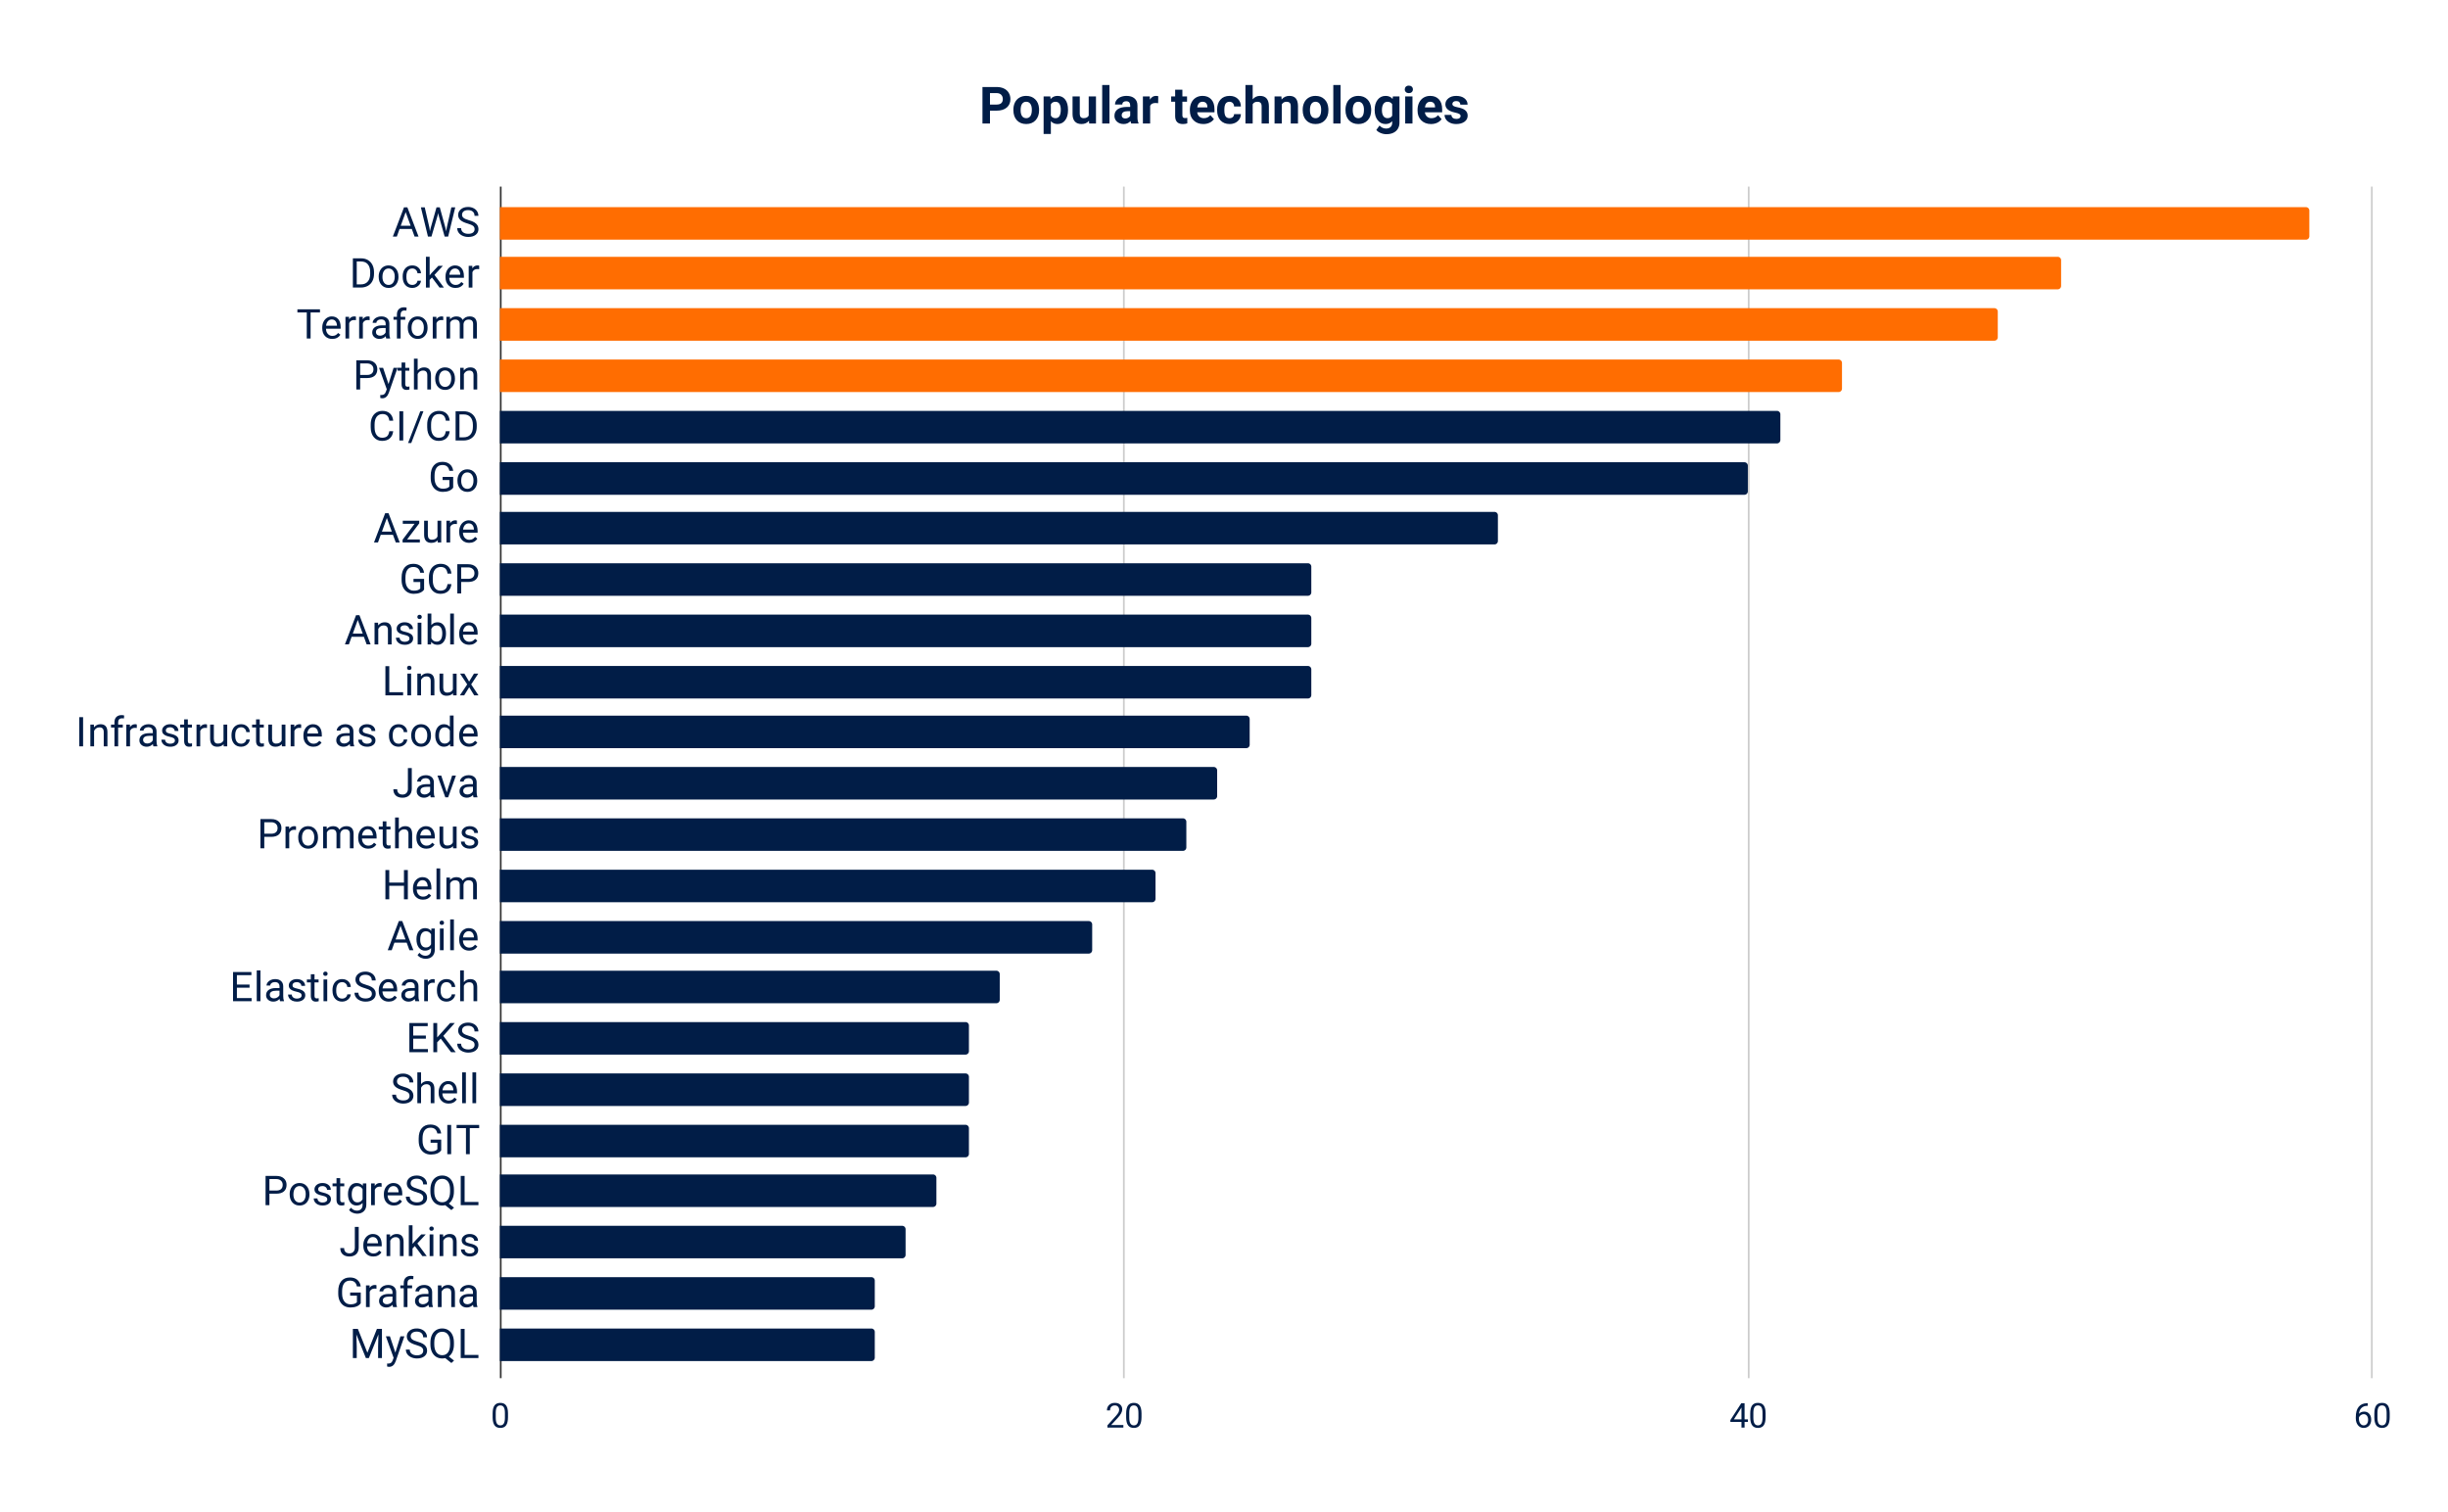
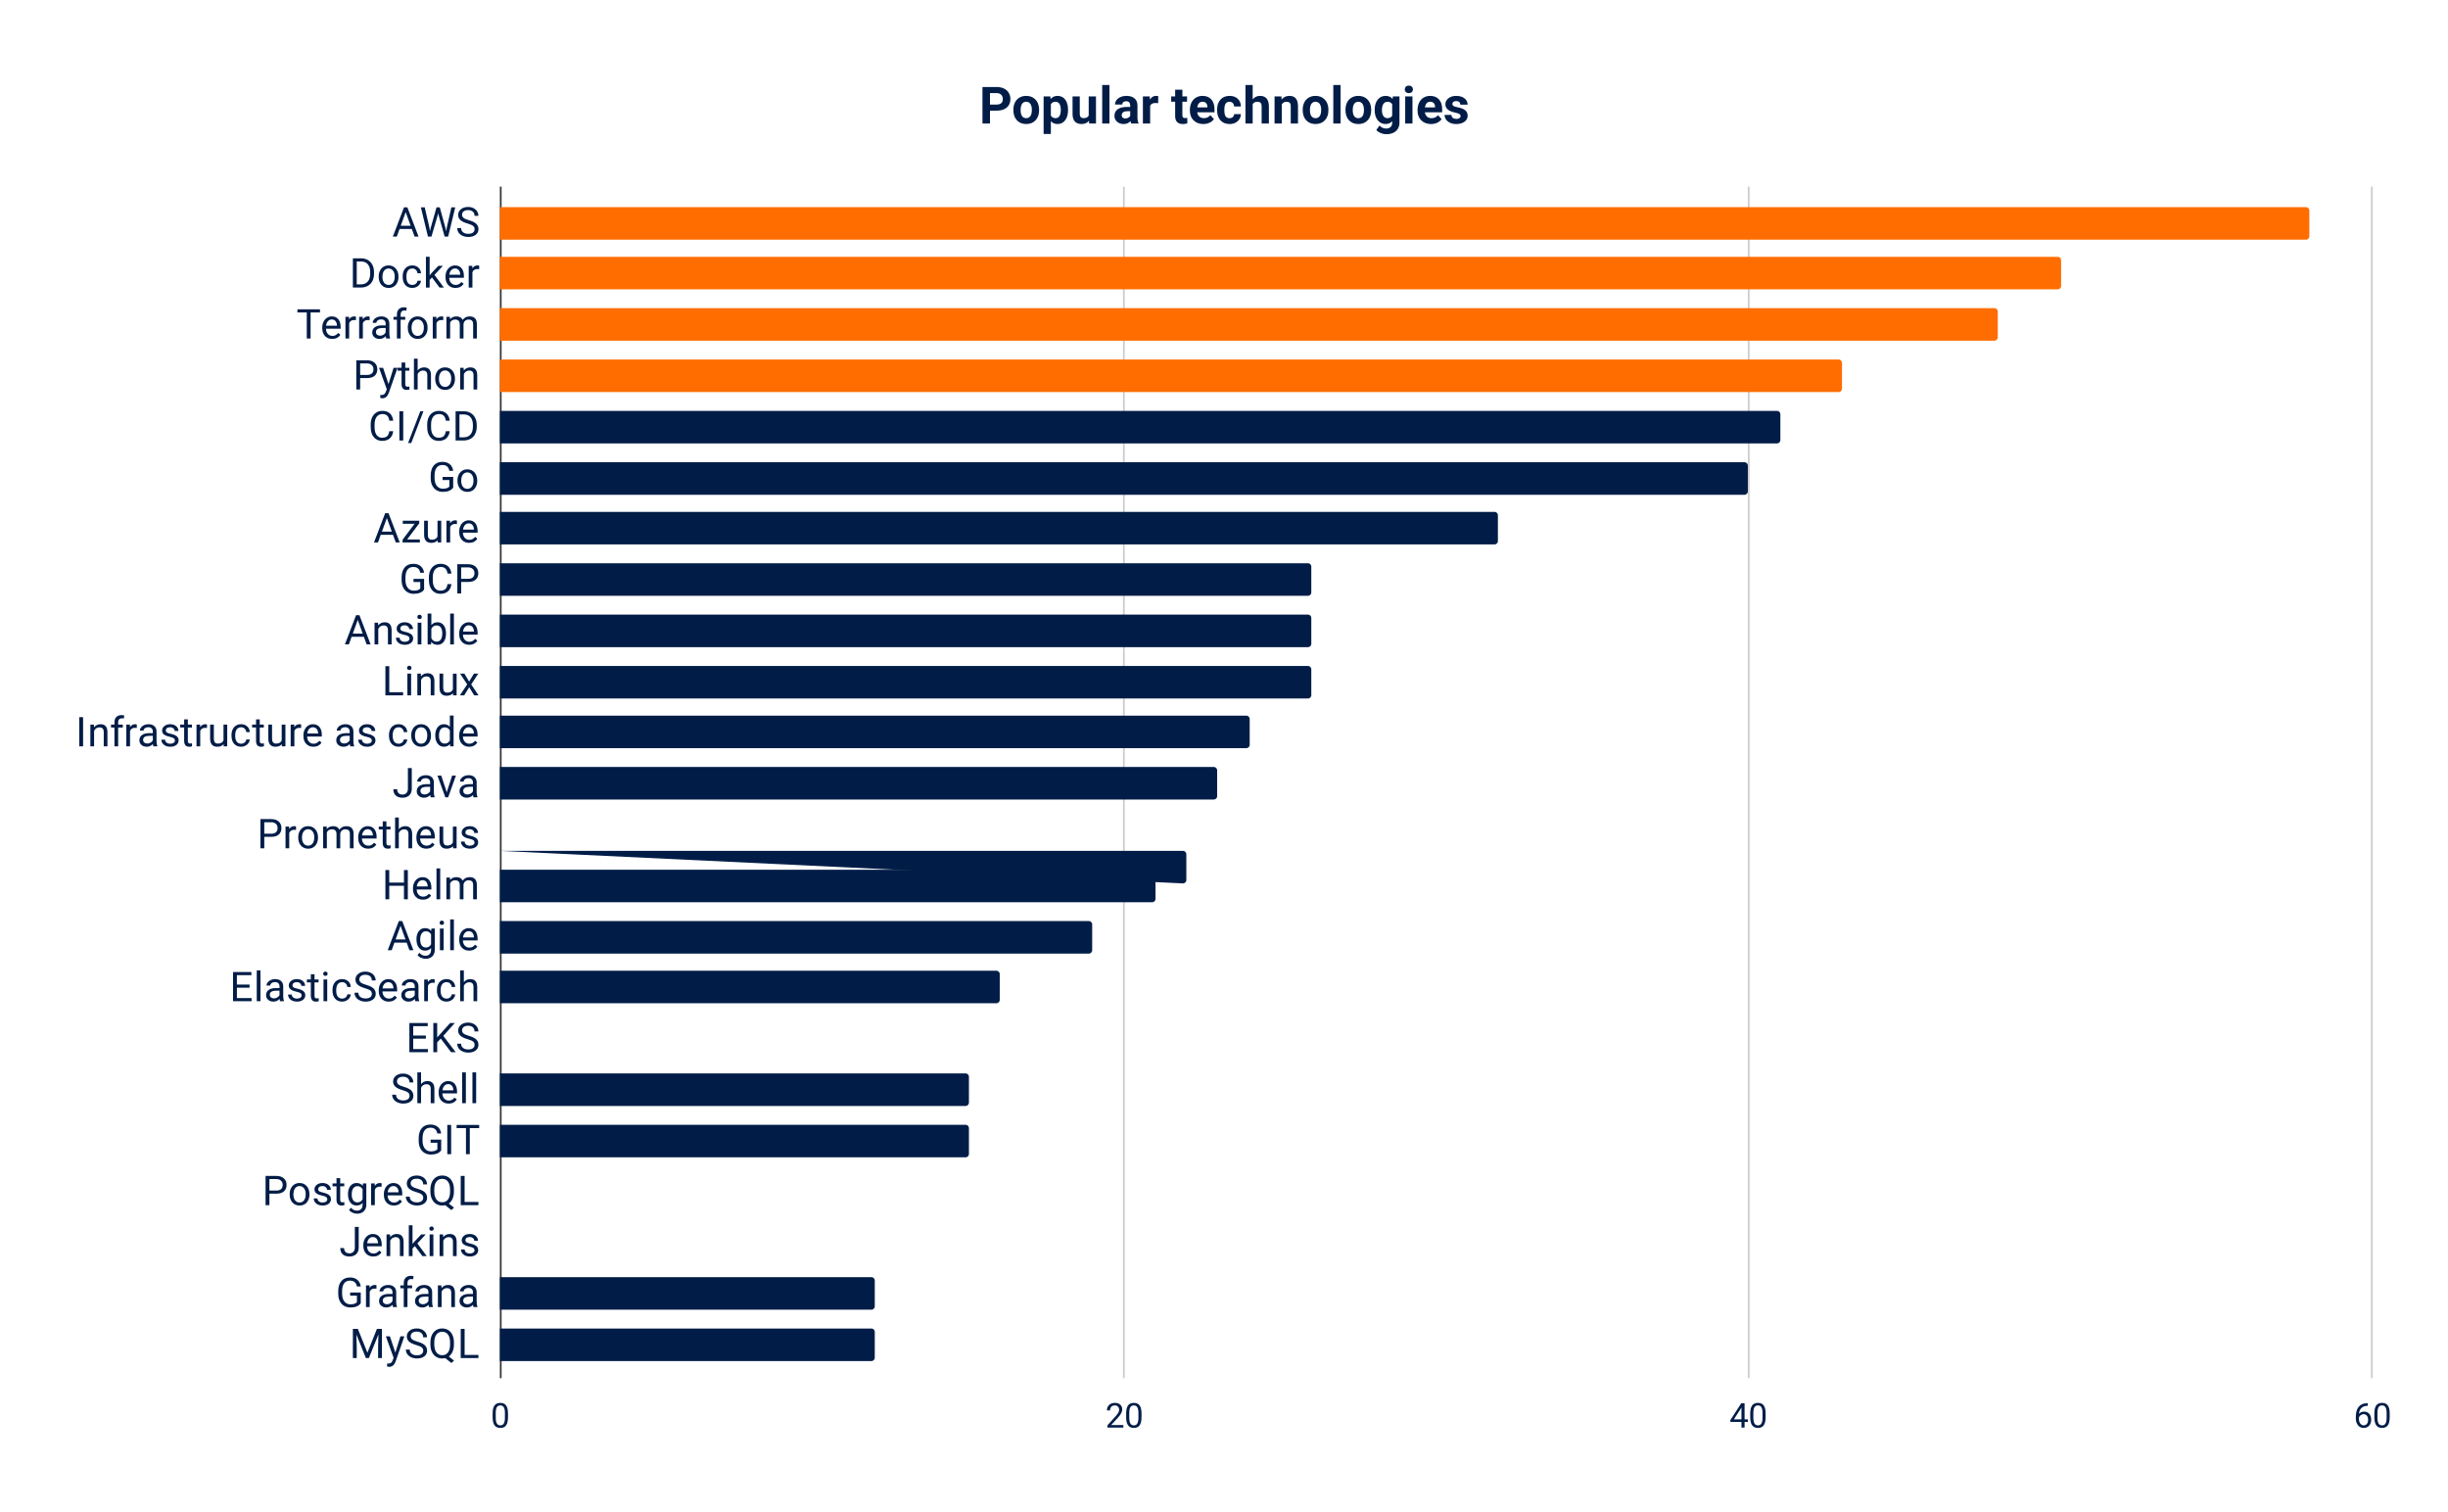
<svg xmlns="http://www.w3.org/2000/svg" viewBox="0 0 1430 883" fill="none" stroke-linecap="square" stroke-miterlimit="10">
  <path fill="#fff" d="M0 0h1430v883H0V0z" />
  <path stroke="#333" stroke-linecap="butt" d="M292.5 109.5v695" />
  <path stroke="#ccc" stroke-linecap="butt" d="M656.5 109.5v695m365-695v695m364-695v695" />
  <path clip-path="url(#id_0)" d="M292 140v-19h1055a2 2 0 012 2v15a2 2 0 01-2 2z" />
  <path fill="#ff6d01" clip-path="url(#id_0)" d="M292 140v-19h1055a2 2 0 012 2v15a2 2 0 01-2 2z" />
  <path clip-path="url(#id_0)" d="M292 169v-19h910a2 2 0 012 2v15a2 2 0 01-2 2z" />
  <path fill="#ff6d01" clip-path="url(#id_0)" d="M292 169v-19h910a2 2 0 012 2v15a2 2 0 01-2 2z" />
  <path clip-path="url(#id_0)" d="M292 199v-19h873a2 2 0 012 2v15a2 2 0 01-2 2z" />
  <path fill="#ff6d01" clip-path="url(#id_0)" d="M292 199v-19h873a2 2 0 012 2v15a2 2 0 01-2 2z" />
-   <path clip-path="url(#id_0)" d="M292 229v-19h782a2 2 0 012 2v15a2 2 0 01-2 2z" />
  <path fill="#ff6d01" clip-path="url(#id_0)" d="M292 229v-19h782a2 2 0 012 2v15a2 2 0 01-2 2z" />
  <path clip-path="url(#id_0)" d="M292 259v-19h746a2 2 0 012 2v15a2 2 0 01-2 2z" />
  <path fill="#011d47" clip-path="url(#id_0)" d="M292 259v-19h746a2 2 0 012 2v15a2 2 0 01-2 2z" />
  <path clip-path="url(#id_0)" d="M292 289v-19h727a2 2 0 012 2v15a2 2 0 01-2 2z" />
  <path fill="#011d47" clip-path="url(#id_0)" d="M292 289v-19h727a2 2 0 012 2v15a2 2 0 01-2 2z" />
  <path clip-path="url(#id_0)" d="M292 318v-19h581a2 2 0 012 2v15a2 2 0 01-2 2z" />
  <path fill="#011d47" clip-path="url(#id_0)" d="M292 318v-19h581a2 2 0 012 2v15a2 2 0 01-2 2z" />
  <path clip-path="url(#id_0)" d="M292 348v-19h472a2 2 0 012 2v15a2 2 0 01-2 2z" />
  <path fill="#011d47" clip-path="url(#id_0)" d="M292 348v-19h472a2 2 0 012 2v15a2 2 0 01-2 2z" />
  <path clip-path="url(#id_0)" d="M292 378v-19h472a2 2 0 012 2v15a2 2 0 01-2 2z" />
  <path fill="#011d47" clip-path="url(#id_0)" d="M292 378v-19h472a2 2 0 012 2v15a2 2 0 01-2 2z" />
  <path clip-path="url(#id_0)" d="M292 408v-19h472a2 2 0 012 2v15a2 2 0 01-2 2z" />
  <path fill="#011d47" clip-path="url(#id_0)" d="M292 408v-19h472a2 2 0 012 2v15a2 2 0 01-2 2z" />
  <path clip-path="url(#id_0)" d="M292 437v-19h436a2 2 0 012 2v15a2 2 0 01-2 2z" />
  <path fill="#011d47" clip-path="url(#id_0)" d="M292 437v-19h436a2 2 0 012 2v15a2 2 0 01-2 2z" />
  <path clip-path="url(#id_0)" d="M292 467v-19h417a2 2 0 012 2v15a2 2 0 01-2 2z" />
  <path fill="#011d47" clip-path="url(#id_0)" d="M292 467v-19h417a2 2 0 012 2v15a2 2 0 01-2 2z" />
  <path clip-path="url(#id_0)" d="M292 497v-19h399a2 2 0 012 2v15a2 2 0 01-2 2z" />
-   <path fill="#011d47" clip-path="url(#id_0)" d="M292 497v-19h399a2 2 0 012 2v15a2 2 0 01-2 2z" />
+   <path fill="#011d47" clip-path="url(#id_0)" d="M292 497h399a2 2 0 012 2v15a2 2 0 01-2 2z" />
  <path clip-path="url(#id_0)" d="M292 527v-19h381a2 2 0 012 2v15a2 2 0 01-2 2z" />
  <path fill="#011d47" clip-path="url(#id_0)" d="M292 527v-19h381a2 2 0 012 2v15a2 2 0 01-2 2z" />
  <path clip-path="url(#id_0)" d="M292 557v-19h344a2 2 0 012 2v15a2 2 0 01-2 2z" />
  <path fill="#011d47" clip-path="url(#id_0)" d="M292 557v-19h344a2 2 0 012 2v15a2 2 0 01-2 2z" />
  <path clip-path="url(#id_0)" d="M292 586v-19h290a2 2 0 012 2v15a2 2 0 01-2 2z" />
  <path fill="#011d47" clip-path="url(#id_0)" d="M292 586v-19h290a2 2 0 012 2v15a2 2 0 01-2 2z" />
  <path clip-path="url(#id_0)" d="M292 616v-19h272a2 2 0 012 2v15a2 2 0 01-2 2z" />
-   <path fill="#011d47" clip-path="url(#id_0)" d="M292 616v-19h272a2 2 0 012 2v15a2 2 0 01-2 2z" />
  <path clip-path="url(#id_0)" d="M292 646v-19h272a2 2 0 012 2v15a2 2 0 01-2 2z" />
  <path fill="#011d47" clip-path="url(#id_0)" d="M292 646v-19h272a2 2 0 012 2v15a2 2 0 01-2 2z" />
  <path clip-path="url(#id_0)" d="M292 676v-19h272a2 2 0 012 2v15a2 2 0 01-2 2z" />
  <path fill="#011d47" clip-path="url(#id_0)" d="M292 676v-19h272a2 2 0 012 2v15a2 2 0 01-2 2z" />
  <path clip-path="url(#id_0)" d="M292 705v-19h253a2 2 0 012 2v15a2 2 0 01-2 2z" />
-   <path fill="#011d47" clip-path="url(#id_0)" d="M292 705v-19h253a2 2 0 012 2v15a2 2 0 01-2 2z" />
  <path clip-path="url(#id_0)" d="M292 735v-19h235a2 2 0 012 2v15a2 2 0 01-2 2z" />
-   <path fill="#011d47" clip-path="url(#id_0)" d="M292 735v-19h235a2 2 0 012 2v15a2 2 0 01-2 2z" />
  <path clip-path="url(#id_0)" d="M292 765v-19h217a2 2 0 012 2v15a2 2 0 01-2 2z" />
  <path fill="#011d47" clip-path="url(#id_0)" d="M292 765v-19h217a2 2 0 012 2v15a2 2 0 01-2 2z" />
  <path clip-path="url(#id_0)" d="M292 795v-19h217a2 2 0 012 2v15a2 2 0 01-2 2z" />
  <path fill="#011d47" clip-path="url(#id_0)" d="M292 795v-19h217a2 2 0 012 2v15a2 2 0 01-2 2z" />
  <path fill="#011d47" d="M240.556 133.729H233.4l-1.594 4.453h-2.328l6.516-17.062h1.969l6.53 17.062h-2.312l-1.625-4.453zm-6.469-1.86h5.797l-2.906-7.968-2.89 7.969zm16.72.938l.327 2.25.485-2.031 3.375-11.906h1.906l3.281 11.906.469 2.062.375-2.297 2.64-11.671h2.266l-4.14 17.062h-2.047l-3.516-12.437-.266-1.297-.28 1.297-3.641 12.437h-2.047l-4.125-17.062h2.25l2.687 11.687zm22.359-2.234q-2.907-.828-4.22-2.032-1.312-1.218-1.312-3 0-2.015 1.61-3.328 1.61-1.328 4.187-1.328 1.75 0 3.125.688 1.39.672 2.14 1.875.75 1.187.75 2.61l-2.25-.001q0-1.547-.984-2.437-.984-.891-2.78-.891-1.673 0-2.61.734-.922.735-.922 2.032 0 1.046.875 1.765.89.719 3.016 1.328 2.14.594 3.328 1.313 1.203.719 1.781 1.687.594.953.594 2.25 0 2.078-1.625 3.328-1.61 1.25-4.328 1.25-1.75 0-3.282-.671-1.515-.672-2.343-1.844-.829-1.172-.829-2.672h2.266q0 1.547 1.14 2.453 1.141.89 3.048.89 1.78 0 2.734-.718.953-.734.953-1.984t-.89-1.938q-.876-.687-3.172-1.36zm-67.032 37.385v-17.063h4.813q2.234 0 3.937.985 1.72.984 2.641 2.797.938 1.812.953 4.172v1.093q0 2.407-.937 4.235-.938 1.812-2.672 2.78-1.719.97-4.016 1h-4.719zm2.25-15.219v13.375h2.36q2.61 0 4.047-1.61 1.453-1.624 1.453-4.609v-1q0-2.906-1.375-4.515-1.36-1.61-3.86-1.64h-2.625zm12.829 8.766q0-1.875.734-3.36.734-1.484 2.031-2.296 1.313-.813 3-.813 2.578 0 4.172 1.797 1.61 1.797 1.61 4.766v.156q0 1.86-.72 3.328-.702 1.469-2.015 2.297-1.313.812-3.031.812-2.578 0-4.188-1.797-1.594-1.796-1.594-4.75v-.14zm2.187.25q0 2.11.969 3.39.984 1.282 2.625 1.282 1.656 0 2.625-1.297.969-1.297.969-3.625 0-2.094-.985-3.39-.984-1.298-2.625-1.298-1.61 0-2.594 1.282-.984 1.28-.984 3.656zm17.484 4.672q1.157 0 2.016-.703.875-.704.969-1.766h2.047q-.063 1.094-.75 2.078-.688.984-1.844 1.578-1.156.578-2.438.578-2.593 0-4.125-1.718-1.53-1.735-1.53-4.735v-.375q0-1.844.671-3.281.688-1.453 1.953-2.25 1.281-.797 3.016-.797 2.125 0 3.531 1.281 1.422 1.282 1.516 3.313h-2.047q-.094-1.219-.938-2.016-.828-.797-2.062-.797-1.656 0-2.563 1.203-.906 1.188-.906 3.438v.406q0 2.188.89 3.375.907 1.188 2.594 1.188zm11.454-4.344l-1.36 1.422v4.453h-2.172v-18h2.172v10.89l1.156-1.406 3.953-4.172h2.625l-4.921 5.297 5.5 7.39h-2.547l-4.407-5.874zm13.718 6.11q-2.578 0-4.203-1.688-1.61-1.703-1.61-4.531v-.407q0-1.89.72-3.36.718-1.483 2.015-2.327 1.297-.844 2.813-.844 2.468 0 3.828 1.64 1.375 1.626 1.375 4.657v.906h-8.578q.046 1.875 1.093 3.031 1.047 1.157 2.657 1.157 1.156 0 1.953-.47.797-.468 1.39-1.25l1.328 1.032q-1.593 2.453-4.78 2.453zm-.265-11.376q-1.313 0-2.204.969-.89.953-1.109 2.672h6.36v-.172q-.094-1.64-.891-2.547-.797-.922-2.156-.922zm14.125.407q-.485-.079-1.063-.079-2.125 0-2.89 1.813v9h-2.172V155.27h2.109l.031 1.47q1.078-1.704 3.031-1.704.625 0 .954.172v2.016zm-93 25.291h-5.485v15.219h-2.234v-15.219h-5.469v-1.844h13.188v1.844zm7.14 15.453q-2.578 0-4.203-1.687-1.61-1.703-1.61-4.532v-.406q0-1.89.72-3.36.718-1.484 2.015-2.327 1.297-.844 2.813-.844 2.468 0 3.828 1.64 1.375 1.626 1.375 4.657v.906h-8.578q.047 1.875 1.093 3.031 1.047 1.157 2.657 1.157 1.156 0 1.953-.47.797-.468 1.39-1.25l1.329 1.032q-1.594 2.453-4.782 2.453zm-.265-11.375q-1.313 0-2.203.969-.891.953-1.11 2.672h6.36v-.172q-.094-1.64-.891-2.547-.797-.922-2.156-.922zm14.125.406q-.485-.078-1.063-.078-2.125 0-2.89 1.813v9h-2.172v-12.688h2.109l.031 1.47q1.078-1.704 3.031-1.704.626 0 .954.172v2.015zm8 0q-.485-.078-1.063-.078-2.125 0-2.89 1.813v9h-2.172v-12.688h2.109l.031 1.47q1.078-1.704 3.031-1.704.626 0 .954.172v2.015zm9.703 10.735q-.188-.375-.297-1.344-1.516 1.578-3.61 1.578-1.874 0-3.078-1.062-1.203-1.063-1.203-2.688 0-1.984 1.5-3.078 1.516-1.094 4.235-1.094h2.109v-1q0-1.14-.688-1.812-.671-.672-1.984-.672-1.172 0-1.953.594-.781.578-.781 1.406h-2.188q0-.938.672-1.828.688-.89 1.828-1.406 1.156-.516 2.547-.516 2.188 0 3.422 1.11 1.25 1.093 1.297 3.015v5.828q0 1.75.453 2.781v.188h-2.281zm-3.594-1.656q1.016 0 1.922-.516.922-.531 1.328-1.375v-2.61h-1.688q-3.984 0-3.984 2.329 0 1.03.672 1.609.688.563 1.75.563zm9.828 1.656v-11h-2v-1.688h2v-1.297q0-2.03 1.094-3.14 1.094-1.125 3.078-1.125.75 0 1.5.203l-.125 1.75q-.547-.094-1.172-.094-1.047 0-1.625.61-.578.609-.578 1.765v1.328h2.703v1.688h-2.703v11h-2.172zm6.36-6.453q0-1.875.734-3.36.734-1.484 2.031-2.297 1.313-.812 3-.812 2.578 0 4.172 1.797 1.61 1.797 1.61 4.765v.157q0 1.859-.72 3.328-.702 1.469-2.015 2.297-1.313.812-3.031.812-2.578 0-4.188-1.797-1.594-1.797-1.594-4.75v-.14zm2.187.25q0 2.109.969 3.39.984 1.282 2.625 1.282 1.656 0 2.625-1.297.969-1.297.969-3.625 0-2.094-.985-3.391-.984-1.297-2.625-1.297-1.61 0-2.594 1.281-.984 1.282-.984 3.657zm18.516-4.532q-.485-.078-1.063-.078-2.125 0-2.89 1.813v9h-2.172v-12.688h2.109l.031 1.47q1.078-1.704 3.031-1.704.625 0 .954.172v2.015zm3.921-1.953l.047 1.407q1.407-1.641 3.766-1.641 2.656 0 3.625 2.047.625-.922 1.64-1.485 1.016-.562 2.407-.562 4.172 0 4.234 4.422v8.5h-2.172v-8.375q0-1.36-.625-2.031-.609-.672-2.078-.672-1.203 0-2 .718-.797.72-.922 1.938v8.422h-2.187v-8.313q0-2.765-2.703-2.765-2.14 0-2.922 1.812v9.266h-2.172v-12.688h2.063zm-52.453 35.776v6.688h-2.25v-17.063h6.297q2.797 0 4.375 1.438 1.594 1.422 1.594 3.78 0 2.485-1.563 3.829-1.546 1.328-4.437 1.328h-4.016zm0-1.828h4.047q1.797 0 2.75-.844.969-.86.969-2.468 0-1.516-.969-2.422-.953-.922-2.625-.97h-4.172v6.704zm16.563 5.344l2.953-9.516h2.313l-5.094 14.64q-1.188 3.173-3.766 3.173l-.406-.032-.813-.156v-1.765l.594.046q1.094 0 1.703-.453.625-.437 1.016-1.61l.484-1.296-4.515-12.547h2.359l3.172 9.516zm9.781-12.578v3.062h2.375v1.688h-2.375v7.859q0 .766.313 1.14.328.376 1.093.376.375 0 1.032-.141v1.766q-.86.234-1.672.234-1.453 0-2.188-.875-.734-.89-.734-2.5v-7.86h-2.313v-1.687h2.313v-3.062h2.156zm7.234 4.609q1.438-1.781 3.75-1.781 4.016 0 4.047 4.547v8.375h-2.156v-8.391q-.016-1.375-.64-2.031-.61-.656-1.907-.656-1.062 0-1.86.562-.796.563-1.233 1.484v9.032h-2.172v-18h2.172v6.859zm10.25 4.688q0-1.875.735-3.36.734-1.484 2.031-2.297 1.313-.812 3-.812 2.578 0 4.172 1.797 1.61 1.797 1.61 4.765v.157q0 1.859-.72 3.328-.703 1.468-2.015 2.297-1.313.812-3.031.812-2.578 0-4.188-1.797-1.594-1.797-1.594-4.75v-.14zm2.188.25q0 2.109.969 3.39.984 1.281 2.625 1.281 1.656 0 2.625-1.296.968-1.297.968-3.625 0-2.094-.984-3.391-.984-1.297-2.625-1.297-1.61 0-2.594 1.281-.984 1.282-.984 3.657zm14.438-6.485l.078 1.594q1.453-1.828 3.796-1.828 4.016 0 4.047 4.547v8.375h-2.156v-8.391q-.016-1.375-.64-2.031-.61-.656-1.907-.656-1.062 0-1.86.562-.796.563-1.234 1.484v9.032h-2.171v-12.688h2.046zm-41.157 37.042q-.312 2.718-2 4.187-1.672 1.469-4.469 1.469-3.015 0-4.843-2.172-1.828-2.172-1.828-5.797v-1.64q0-2.375.843-4.172.86-1.813 2.422-2.782 1.563-.968 3.61-.968 2.718 0 4.359 1.515 1.64 1.516 1.906 4.203h-2.265q-.282-2.046-1.266-2.953-.984-.922-2.734-.922-2.157 0-3.391 1.594-1.219 1.594-1.219 4.547v1.64q0 2.782 1.156 4.423 1.172 1.64 3.25 1.64 1.876 0 2.876-.844 1-.859 1.328-2.968h2.265zm5.86 5.422h-2.25v-17.063h2.25v17.063zm4.687 1.468h-1.86l7.126-18.531h1.844l-7.11 18.531zm22.453-6.89q-.312 2.718-2 4.187-1.672 1.469-4.469 1.469-3.015 0-4.843-2.172-1.828-2.172-1.828-5.797v-1.64q0-2.375.843-4.172.86-1.813 2.422-2.782 1.563-.968 3.61-.968 2.718 0 4.359 1.515 1.64 1.516 1.906 4.203h-2.265q-.282-2.046-1.266-2.953-.984-.922-2.734-.922-2.157 0-3.391 1.594-1.219 1.594-1.219 4.547v1.64q0 2.782 1.156 4.423 1.172 1.64 3.25 1.64 1.875 0 2.875-.844 1-.859 1.329-2.968h2.265zm3.453 5.422v-17.063h4.813q2.234 0 3.937.984 1.72.985 2.641 2.797.938 1.813.953 4.172v1.094q0 2.406-.937 4.234-.938 1.813-2.672 2.782-1.719.968-4.016 1h-4.719zm2.25-15.22v13.376h2.36q2.61 0 4.047-1.61 1.453-1.625 1.453-4.609v-1q0-2.906-1.375-4.516-1.36-1.609-3.86-1.64h-2.625zm-3.656 42.761q-.86 1.234-2.422 1.86-1.547.609-3.61.609-2.093 0-3.718-.969-1.61-.984-2.5-2.781-.875-1.813-.89-4.203v-1.485q0-3.86 1.796-5.968 1.797-2.125 5.047-2.125 2.672 0 4.297 1.375 1.64 1.359 2 3.859h-2.25q-.625-3.39-4.031-3.39-2.266 0-3.438 1.593-1.156 1.594-1.171 4.594v1.406q0 2.86 1.312 4.563 1.312 1.687 3.562 1.687 1.266 0 2.204-.281.953-.281 1.578-.953v-3.828h-3.953v-1.829h6.187v6.266zm2.484-4.219q0-1.875.735-3.36.734-1.483 2.031-2.296 1.313-.812 3-.812 2.578 0 4.172 1.796 1.61 1.797 1.61 4.766v.156q0 1.86-.72 3.328-.703 1.47-2.015 2.297-1.313.813-3.031.813-2.578 0-4.188-1.797-1.594-1.797-1.594-4.75v-.14zm2.188.25q0 2.11.969 3.39.984 1.282 2.625 1.282 1.656 0 2.625-1.297.968-1.297.968-3.625 0-2.093-.984-3.39-.984-1.297-2.625-1.297-1.61 0-2.594 1.281-.984 1.281-.984 3.656zm-39.844 31.526H222.4l-1.594 4.453h-2.328l6.516-17.062h1.969l6.53 17.062h-2.312l-1.625-4.453zm-6.469-1.86h5.797l-2.906-7.968-2.89 7.969zm14.75 4.548h7.407v1.765H235.18v-1.593l7-9.297h-6.89v-1.797h9.609v1.547l-7.063 9.375zm17.782.515q-1.266 1.485-3.719 1.485-2.016 0-3.078-1.172-1.063-1.188-1.078-3.5v-8.25h2.172v8.203q0 2.875 2.343 2.875 2.485 0 3.297-1.844v-9.234h2.172v12.687h-2.062l-.047-1.25zm11.297-9.484q-.485-.078-1.063-.078-2.125 0-2.89 1.812v9h-2.172V304.15h2.109l.031 1.469q1.078-1.704 3.031-1.704.625 0 .954.172v2.016zm7.14 10.969q-2.578 0-4.203-1.688-1.61-1.703-1.61-4.531v-.406q0-1.891.72-3.36.718-1.484 2.015-2.328 1.297-.844 2.813-.844 2.468 0 3.828 1.641 1.375 1.625 1.375 4.656v.907h-8.578q.046 1.875 1.093 3.03 1.047 1.157 2.657 1.157 1.156 0 1.953-.469.797-.468 1.39-1.25l1.328 1.032q-1.593 2.453-4.78 2.453zm-.265-11.375q-1.313 0-2.204.968-.89.954-1.109 2.672h6.36v-.172q-.094-1.64-.891-2.546-.797-.922-2.156-.922zm-26.063 38.682q-.86 1.234-2.422 1.86-1.547.609-3.61.609-2.093 0-3.718-.97-1.61-.984-2.5-2.78-.875-1.813-.89-4.204v-1.484q0-3.86 1.796-5.969 1.797-2.125 5.047-2.125 2.672 0 4.297 1.375 1.64 1.36 2 3.86h-2.25q-.625-3.391-4.031-3.391-2.266 0-3.438 1.594-1.156 1.594-1.171 4.594v1.406q0 2.86 1.312 4.562 1.313 1.688 3.563 1.688 1.265 0 2.203-.281.953-.282 1.578-.954v-3.828h-3.953v-1.828h6.187v6.266zm15.953-3.188q-.312 2.719-2 4.188-1.672 1.469-4.469 1.469-3.015 0-4.843-2.172-1.828-2.172-1.828-5.797v-1.64q0-2.376.843-4.173.86-1.812 2.422-2.781 1.563-.969 3.61-.969 2.718 0 4.359 1.516 1.64 1.516 1.906 4.203h-2.265q-.282-2.047-1.266-2.953-.984-.922-2.734-.922-2.157 0-3.391 1.594-1.219 1.594-1.219 4.547v1.64q0 2.782 1.156 4.422 1.172 1.64 3.25 1.64 1.875 0 2.875-.843 1-.86 1.329-2.969h2.265zm5.703-1.265v6.687h-2.25v-17.062h6.297q2.797 0 4.375 1.437 1.594 1.422 1.594 3.781 0 2.485-1.563 3.829-1.546 1.328-4.437 1.328h-4.016zm0-1.828h4.047q1.797 0 2.75-.844.969-.86.969-2.469 0-1.516-.969-2.422-.953-.922-2.625-.969h-4.172v6.704zm-56.828 33.838H205.4l-1.594 4.453h-2.328l6.516-17.062h1.969l6.53 17.062h-2.312l-1.625-4.453zm-6.469-1.86h5.797l-2.906-7.968-2.89 7.969zm14.75-6.374l.079 1.593q1.453-1.828 3.797-1.828 4.015 0 4.046 4.547v8.375h-2.156v-8.39q-.016-1.376-.64-2.032-.61-.656-1.907-.656-1.062 0-1.86.562-.796.563-1.233 1.485v9.031h-2.172v-12.687h2.047zm18.344 9.328q0-.891-.672-1.375-.656-.485-2.312-.828-1.64-.36-2.61-.844-.968-.5-1.437-1.172-.453-.688-.453-1.625 0-1.563 1.312-2.64 1.329-1.079 3.375-1.079 2.157 0 3.5 1.125 1.344 1.11 1.344 2.844h-2.187q0-.89-.75-1.531-.75-.657-1.907-.657-1.187 0-1.859.516-.656.516-.656 1.36 0 .78.61 1.187.624.39 2.25.75 1.624.36 2.624.875 1.016.5 1.5 1.219.484.703.484 1.718 0 1.704-1.359 2.735-1.36 1.015-3.516 1.015-1.53 0-2.703-.53-1.171-.548-1.843-1.516-.657-.97-.657-2.094h2.172q.063 1.094.875 1.734.813.64 2.156.64 1.22 0 1.97-.5t.75-1.327zm6.969 3.359h-2.172v-12.687h2.172v12.687zm-2.344-16.047q0-.531.313-.89.328-.36.953-.36.64 0 .969.36.328.359.328.89t-.328.89q-.328.345-.97.345-.624 0-.952-.344-.313-.36-.313-.89zm16.719 9.844q0 2.906-1.344 4.672-1.328 1.765-3.578 1.765-2.406 0-3.719-1.703l-.093 1.469h-2v-18h2.172v6.719q1.312-1.64 3.609-1.64 2.312 0 3.625 1.75 1.328 1.75 1.328 4.78v.188zm-2.172-.25q0-2.203-.86-3.406-.843-1.22-2.452-1.22-2.141 0-3.078 2v5.485q1 1.985 3.109 1.985 1.547 0 2.406-1.203.875-1.204.875-3.641zm6.797 6.453h-2.172v-18h2.172v18zm8.906.234q-2.578 0-4.203-1.687-1.61-1.703-1.61-4.531v-.407q0-1.89.72-3.359.718-1.484 2.015-2.328 1.297-.844 2.813-.844 2.468 0 3.828 1.64 1.375 1.626 1.375 4.657v.906h-8.578q.046 1.875 1.093 3.032 1.047 1.156 2.657 1.156 1.156 0 1.953-.469.797-.469 1.39-1.25l1.328 1.031q-1.593 2.453-4.78 2.453zm-.265-11.375q-1.313 0-2.204.97-.89.952-1.109 2.671h6.36v-.172q-.094-1.64-.891-2.547-.797-.922-2.156-.922zM227.4 404.321h8.078v1.844h-10.344v-17.063h2.266v15.22zm12.75 1.844h-2.172v-12.688h2.172v12.688zm-2.344-16.047q0-.531.313-.89.328-.36.953-.36.64 0 .969.36.328.359.328.89t-.328.89q-.328.344-.97.344-.624 0-.952-.343-.313-.36-.313-.891zm8.031 3.36l.079 1.593q1.453-1.828 3.797-1.828 4.015 0 4.046 4.547v8.375h-2.156v-8.39q-.016-1.376-.64-2.032-.61-.656-1.907-.656-1.062 0-1.86.562-.796.563-1.233 1.485v9.03h-2.172v-12.687h2.047zm18.782 11.437q-1.266 1.484-3.719 1.484-2.016 0-3.078-1.172-1.063-1.187-1.078-3.5v-8.25h2.172v8.204q0 2.875 2.343 2.875 2.485 0 3.297-1.844v-9.235h2.172v12.688h-2.062l-.047-1.25zm9.422-6.797l2.812-4.64h2.531l-4.14 6.28 4.281 6.407h-2.516l-2.922-4.75-2.937 4.75h-2.516l4.282-6.406-4.157-6.282h2.516l2.766 4.641zM48.54 435.94h-2.25v-17.062h2.25v17.063zm6.297-12.687l.079 1.594q1.453-1.828 3.797-1.828 4.015 0 4.046 4.547v8.375h-2.156v-8.39q-.016-1.376-.64-2.032-.61-.656-1.907-.656-1.062 0-1.86.562-.796.563-1.233 1.485v9.03H52.79v-12.687h2.047zm12.016 12.688v-11h-2v-1.688h2v-1.297q0-2.03 1.094-3.14 1.094-1.125 3.078-1.125.75 0 1.5.203l-.125 1.75q-.547-.094-1.172-.094-1.047 0-1.625.61-.578.609-.578 1.765v1.328h2.703v1.688h-2.703v11h-2.172zm13.063-10.735q-.485-.078-1.063-.078-2.125 0-2.89 1.813v9H73.79v-12.688h2.11l.031 1.47q1.078-1.704 3.032-1.704.625 0 .953.172v2.015zm9.703 10.735q-.188-.375-.297-1.344-1.516 1.578-3.61 1.578-1.874 0-3.078-1.062-1.203-1.063-1.203-2.688 0-1.984 1.5-3.078 1.516-1.094 4.235-1.094h2.109v-1q0-1.14-.688-1.812-.671-.672-1.984-.672-1.172 0-1.953.594-.781.578-.781 1.406H81.68q0-.938.672-1.828.688-.89 1.828-1.406 1.157-.516 2.547-.516 2.188 0 3.422 1.11 1.25 1.093 1.297 3.015v5.828q0 1.75.453 2.781v.188h-2.281zm-3.594-1.656q1.016 0 1.922-.516.922-.531 1.328-1.375v-2.61h-1.688q-3.984 0-3.984 2.329 0 1.03.672 1.61.688.562 1.75.562zm16.156-1.704q0-.89-.672-1.375-.656-.484-2.312-.828-1.64-.36-2.61-.843-.968-.5-1.437-1.172-.453-.688-.453-1.625 0-1.563 1.312-2.64 1.329-1.08 3.375-1.08 2.157 0 3.5 1.126 1.344 1.11 1.344 2.844h-2.187q0-.89-.75-1.532-.75-.656-1.907-.656-1.187 0-1.859.516-.656.515-.656 1.36 0 .78.61 1.187.624.39 2.25.75 1.624.36 2.624.875 1.016.5 1.5 1.218.485.704.485 1.72 0 1.702-1.36 2.734-1.36 1.015-3.515 1.015-1.532 0-2.704-.531-1.171-.547-1.843-1.516-.657-.968-.657-2.093h2.172q.063 1.093.875 1.734.813.64 2.157.64 1.218 0 1.968-.5t.75-1.328zm7.547-12.39v3.062h2.375v1.688h-2.375v7.86q0 .765.313 1.14.328.375 1.093.375.375 0 1.032-.14v1.765q-.86.234-1.672.234-1.453 0-2.188-.875-.734-.89-.734-2.5v-7.86h-2.313v-1.687h2.313v-3.062h2.156zm11.188 5.015q-.485-.078-1.063-.078-2.125 0-2.89 1.813v9h-2.172v-12.688h2.109l.031 1.47q1.078-1.704 3.032-1.704.625 0 .953.172v2.015zm9.703 9.485q-1.266 1.484-3.719 1.484-2.016 0-3.078-1.172-1.063-1.187-1.078-3.5v-8.25h2.172v8.203q0 2.875 2.343 2.875 2.485 0 3.297-1.843v-9.235h2.172v12.688h-2.062l-.047-1.25zm10.265-.281q1.157 0 2.016-.704.875-.703.969-1.765h2.047q-.063 1.094-.75 2.078-.688.984-1.844 1.578-1.156.578-2.438.578-2.593 0-4.125-1.719-1.53-1.734-1.53-4.734v-.375q0-1.844.671-3.281.688-1.453 1.953-2.25 1.281-.797 3.016-.797 2.125 0 3.531 1.281 1.422 1.281 1.516 3.313h-2.047q-.094-1.22-.938-2.016-.828-.797-2.062-.797-1.656 0-2.563 1.203-.906 1.188-.906 3.438v.406q0 2.188.89 3.375.907 1.188 2.594 1.188zm10.844-14.22v3.063h2.375v1.688h-2.375v7.86q0 .765.313 1.14.328.375 1.093.375.375 0 1.032-.14v1.765q-.86.234-1.672.234-1.453 0-2.188-.875-.734-.89-.734-2.5v-7.86h-2.313v-1.687h2.313v-3.062h2.156zm12.89 14.5q-1.265 1.485-3.718 1.485-2.016 0-3.078-1.172-1.063-1.187-1.078-3.5v-8.25h2.172v8.203q0 2.875 2.343 2.875 2.485 0 3.297-1.843v-9.235h2.172v12.688h-2.062l-.047-1.25zm11.298-9.484q-.485-.078-1.063-.078-2.125 0-2.89 1.813v9h-2.172v-12.688h2.109l.031 1.47q1.078-1.704 3.031-1.704.626 0 .954.172v2.015zm7.14 10.97q-2.578 0-4.203-1.688-1.61-1.703-1.61-4.532v-.406q0-1.89.72-3.36.718-1.484 2.015-2.327 1.297-.844 2.813-.844 2.468 0 3.828 1.64 1.375 1.626 1.375 4.657v.906h-8.578q.047 1.875 1.093 3.031 1.047 1.157 2.657 1.157 1.156 0 1.953-.47.797-.468 1.39-1.25l1.329 1.032q-1.594 2.453-4.782 2.453zm-.265-11.376q-1.313 0-2.203.969-.891.953-1.11 2.672h6.36v-.172q-.094-1.64-.891-2.547-.797-.922-2.156-.922zm21.828 11.14q-.188-.374-.297-1.343-1.516 1.578-3.61 1.578-1.874 0-3.078-1.062-1.203-1.063-1.203-2.688 0-1.984 1.5-3.078 1.516-1.094 4.235-1.094h2.109v-1q0-1.14-.688-1.812-.671-.672-1.984-.672-1.172 0-1.953.594-.781.578-.781 1.406h-2.188q0-.938.672-1.828.688-.89 1.828-1.406 1.156-.516 2.547-.516 2.188 0 3.422 1.11 1.25 1.093 1.297 3.015v5.828q0 1.75.453 2.781v.188h-2.281zm-3.594-1.655q1.016 0 1.922-.516.922-.531 1.328-1.375v-2.61h-1.688q-3.984 0-3.984 2.329 0 1.03.672 1.61.688.562 1.75.562zm16.156-1.704q0-.89-.672-1.375-.656-.484-2.312-.828-1.64-.36-2.61-.843-.968-.5-1.437-1.172-.453-.688-.453-1.625 0-1.563 1.312-2.64 1.329-1.08 3.375-1.08 2.157 0 3.5 1.126 1.344 1.11 1.344 2.844h-2.187q0-.89-.75-1.532-.75-.656-1.907-.656-1.187 0-1.859.516-.656.515-.656 1.36 0 .78.61 1.187.624.39 2.25.75 1.624.36 2.624.875 1.016.5 1.5 1.218.484.704.484 1.72 0 1.702-1.359 2.734-1.36 1.015-3.516 1.015-1.53 0-2.703-.531-1.171-.547-1.843-1.516-.657-.968-.657-2.093h2.172q.063 1.093.875 1.734.813.64 2.156.64 1.22 0 1.97-.5t.75-1.328zm15.703 1.829q1.157 0 2.016-.704.875-.703.969-1.765h2.047q-.063 1.094-.75 2.078-.688.984-1.844 1.578-1.156.578-2.438.578-2.593 0-4.125-1.719-1.53-1.734-1.53-4.734v-.375q0-1.844.671-3.281.688-1.453 1.953-2.25 1.281-.797 3.016-.797 2.125 0 3.531 1.281 1.422 1.281 1.516 3.313h-2.047q-.094-1.22-.938-2.016-.828-.797-2.062-.797-1.656 0-2.563 1.203-.906 1.188-.906 3.438v.406q0 2.188.89 3.375.907 1.188 2.594 1.188zm7.329-4.922q0-1.875.734-3.36.734-1.484 2.031-2.297 1.313-.812 3-.812 2.578 0 4.172 1.797 1.61 1.797 1.61 4.765v.157q0 1.86-.72 3.328-.702 1.469-2.015 2.297-1.313.812-3.031.812-2.578 0-4.188-1.797-1.594-1.797-1.594-4.75v-.14zm2.187.25q0 2.11.969 3.39.984 1.282 2.625 1.282 1.656 0 2.625-1.297.969-1.297.969-3.625 0-2.094-.985-3.39-.984-1.298-2.625-1.298-1.61 0-2.594 1.281-.984 1.282-.984 3.657zm11.86-.25q0-2.907 1.374-4.688 1.391-1.781 3.641-1.781 2.219 0 3.516 1.531v-6.61h2.171v18h-1.984l-.11-1.359q-1.296 1.594-3.624 1.594-2.203 0-3.594-1.797-1.39-1.812-1.39-4.718v-.172zm2.171.25q0 2.156.89 3.375.891 1.218 2.47 1.218 2.062 0 3-1.843v-5.828q-.97-1.797-2.985-1.797-1.594 0-2.484 1.234-.89 1.234-.89 3.64zm17.625 6.437q-2.578 0-4.203-1.687-1.61-1.703-1.61-4.532v-.406q0-1.89.72-3.36.718-1.484 2.015-2.327 1.297-.844 2.813-.844 2.468 0 3.828 1.64 1.375 1.626 1.375 4.657v.906h-8.578q.046 1.875 1.093 3.031 1.047 1.157 2.657 1.157 1.156 0 1.953-.47.797-.468 1.39-1.25l1.328 1.032q-1.593 2.453-4.78 2.453zm-.265-11.375q-1.313 0-2.204.969-.89.953-1.109 2.672h6.36v-.172q-.094-1.64-.891-2.547-.797-.922-2.156-.922zm-35.516 23.854h2.266v12.078q0 2.453-1.47 3.844-1.468 1.375-3.921 1.375-2.547 0-3.969-1.297-1.406-1.312-1.406-3.656h2.25q0 1.469.797 2.297.812.812 2.328.812 1.39 0 2.25-.875.875-.875.875-2.468v-12.11zm13.344 17.063q-.188-.375-.297-1.344-1.516 1.578-3.61 1.578-1.874 0-3.078-1.062-1.203-1.063-1.203-2.688 0-1.984 1.5-3.078 1.516-1.094 4.235-1.094h2.109v-1q0-1.14-.688-1.812-.671-.672-1.984-.672-1.172 0-1.953.594-.781.578-.781 1.406h-2.188q0-.938.672-1.828.688-.89 1.828-1.407 1.156-.515 2.547-.515 2.188 0 3.422 1.11 1.25 1.093 1.297 3.015v5.828q0 1.75.453 2.781v.188h-2.281zm-3.594-1.657q1.016 0 1.922-.515.922-.531 1.328-1.375v-2.61h-1.688q-3.984 0-3.984 2.329 0 1.03.672 1.609.688.562 1.75.562zm12.953-1.28l3.14-9.75h2.22l-4.547 12.687h-1.657l-4.593-12.688h2.218l3.22 9.75zm15.64 2.937q-.187-.375-.296-1.344-1.516 1.578-3.61 1.578-1.875 0-3.078-1.062-1.203-1.063-1.203-2.688 0-1.984 1.5-3.078 1.516-1.094 4.235-1.094h2.109v-1q0-1.14-.688-1.812-.671-.672-1.984-.672-1.172 0-1.953.594-.781.578-.781 1.406h-2.188q0-.938.672-1.828.688-.89 1.828-1.407 1.156-.515 2.547-.515 2.188 0 3.422 1.11 1.25 1.093 1.297 3.015v5.828q0 1.75.453 2.781v.188h-2.281zm-3.593-1.657q1.016 0 1.922-.515.922-.531 1.328-1.375v-2.61h-1.688q-3.984 0-3.984 2.329 0 1.03.672 1.609.688.562 1.75.562zm-118.641 24.745v6.688h-2.25V478.43h6.297q2.797 0 4.375 1.438 1.594 1.421 1.594 3.78 0 2.485-1.563 3.829-1.546 1.328-4.437 1.328h-4.016zm0-1.828h4.047q1.797 0 2.75-.844.969-.86.969-2.469 0-1.515-.969-2.421-.953-.922-2.625-.97h-4.172v6.704zm18.532-2.219q-.485-.078-1.063-.078-2.125 0-2.89 1.813v9h-2.172v-12.688h2.109l.031 1.469q1.078-1.703 3.031-1.703.626 0 .954.172v2.015zm1.297 4.281q0-1.875.734-3.359t2.031-2.297q1.313-.812 3-.812 2.578 0 4.172 1.797 1.61 1.796 1.61 4.765v.156q0 1.86-.72 3.329-.702 1.468-2.015 2.296-1.313.813-3.031.813-2.578 0-4.188-1.797-1.594-1.797-1.594-4.75v-.14zm2.187.25q0 2.11.969 3.391.984 1.281 2.625 1.281 1.656 0 2.625-1.297.969-1.296.969-3.625 0-2.093-.985-3.39-.984-1.297-2.625-1.297-1.61 0-2.594 1.281-.984 1.281-.984 3.656zm14.438-6.484l.046 1.406q1.407-1.64 3.766-1.64 2.656 0 3.625 2.047.625-.922 1.64-1.485 1.016-.562 2.407-.562 4.172 0 4.234 4.422v8.5h-2.172v-8.375q0-1.36-.625-2.032-.609-.672-2.078-.672-1.203 0-2 .72-.797.718-.922 1.937v8.422h-2.187v-8.313q0-2.766-2.703-2.766-2.14 0-2.922 1.813v9.266h-2.172v-12.688h2.063zm24.218 12.922q-2.578 0-4.203-1.688-1.61-1.703-1.61-4.53v-.407q0-1.89.72-3.36.718-1.484 2.015-2.328 1.297-.843 2.813-.843 2.468 0 3.828 1.64 1.375 1.625 1.375 4.657v.906h-8.578q.047 1.875 1.093 3.031 1.047 1.156 2.657 1.156 1.156 0 1.953-.468.797-.47 1.39-1.25l1.329 1.03q-1.594 2.454-4.782 2.454zm-.265-11.375q-1.313 0-2.203.969-.891.953-1.11 2.672h6.36v-.172q-.094-1.641-.891-2.547-.797-.922-2.156-.922zm10.937-4.61v3.063h2.375v1.688h-2.375v7.859q0 .766.313 1.14.328.376 1.093.376.375 0 1.032-.141v1.766q-.86.234-1.672.234-1.453 0-2.188-.875-.734-.89-.734-2.5v-7.86h-2.313v-1.687h2.313v-3.062h2.156zm7.234 4.61q1.438-1.781 3.75-1.781 4.016 0 4.047 4.547v8.375h-2.156v-8.391q-.016-1.375-.64-2.031-.61-.657-1.907-.657-1.062 0-1.86.563-.796.562-1.233 1.484v9.032h-2.172v-18h2.172v6.859zm16.094 11.375q-2.578 0-4.203-1.688-1.61-1.703-1.61-4.53v-.407q0-1.89.72-3.36.718-1.484 2.015-2.328 1.297-.843 2.813-.843 2.468 0 3.828 1.64 1.375 1.625 1.375 4.657v.906h-8.578q.047 1.875 1.093 3.031 1.047 1.156 2.657 1.156 1.156 0 1.953-.468.797-.47 1.39-1.25l1.329 1.03q-1.594 2.454-4.782 2.454zm-.265-11.375q-1.313 0-2.203.969-.891.953-1.11 2.672h6.36v-.172q-.094-1.641-.891-2.547-.797-.922-2.156-.922zm15.828 9.89q-1.266 1.485-3.719 1.485-2.016 0-3.078-1.172-1.063-1.187-1.078-3.5v-8.25h2.172v8.203q0 2.875 2.343 2.875 2.485 0 3.297-1.844v-9.234h2.172v12.688h-2.062l-.047-1.25zm12.562-2.109q0-.89-.672-1.375-.656-.484-2.312-.828-1.64-.36-2.61-.844-.968-.5-1.437-1.172-.453-.687-.453-1.625 0-1.562 1.312-2.64 1.328-1.078 3.375-1.078 2.157 0 3.5 1.125 1.344 1.109 1.344 2.843h-2.187q0-.89-.75-1.53-.75-.657-1.907-.657-1.187 0-1.859.516-.656.515-.656 1.359 0 .781.61 1.187.624.391 2.25.75 1.624.36 2.624.875 1.016.5 1.5 1.22.484.702.484 1.718 0 1.703-1.359 2.734-1.36 1.016-3.516 1.016-1.53 0-2.703-.531-1.172-.547-1.843-1.516-.657-.969-.657-2.094h2.172q.063 1.094.875 1.735.813.64 2.156.64 1.22 0 1.97-.5t.75-1.328zm-38.937 33.135h-2.266v-7.89h-8.594v7.89h-2.25v-17.062h2.25v7.328h8.594v-7.328h2.266v17.062zm8.812.235q-2.578 0-4.203-1.688-1.61-1.703-1.61-4.53v-.407q0-1.89.72-3.36.718-1.484 2.015-2.328 1.297-.843 2.813-.843 2.468 0 3.828 1.64 1.375 1.625 1.375 4.656v.907h-8.578q.047 1.875 1.093 3.03 1.047 1.157 2.657 1.157 1.156 0 1.953-.469.797-.468 1.39-1.25l1.329 1.032q-1.594 2.453-4.782 2.453zm-.265-11.375q-1.313 0-2.203.969-.891.953-1.11 2.671h6.36v-.171q-.094-1.641-.891-2.547-.797-.922-2.156-.922zm10.359 11.14h-2.172v-18h2.172v18zm5.688-12.687l.046 1.406q1.407-1.64 3.766-1.64 2.656 0 3.625 2.046.625-.921 1.64-1.484 1.016-.562 2.407-.562 4.172 0 4.234 4.421v8.5h-2.172v-8.375q0-1.359-.625-2.03-.609-.673-2.078-.673-1.203 0-2 .72-.797.718-.922 1.937v8.421h-2.187v-8.312q0-2.766-2.703-2.766-2.14 0-2.922 1.813v9.265h-2.172v-12.687h2.063zm-25.282 38.01H230.4l-1.594 4.453h-2.328l6.516-17.062h1.969l6.53 17.062h-2.312l-1.625-4.453zm-6.469-1.86h5.797l-2.906-7.968-2.89 7.969zm12.188-.14q0-2.953 1.375-4.703 1.375-1.766 3.625-1.766 2.328 0 3.625 1.641l.11-1.406h1.984v12.375q0 2.469-1.469 3.89-1.453 1.422-3.922 1.422-1.36 0-2.672-.593-1.312-.579-2.015-1.61l1.125-1.297q1.406 1.72 3.422 1.72 1.578 0 2.453-.892.89-.89.89-2.5v-1.093q-1.297 1.5-3.547 1.5-2.234 0-3.609-1.797t-1.375-4.89zm2.188.25q0 2.14.875 3.375.875 1.219 2.453 1.219 2.062 0 3.015-1.86v-5.796q-1-1.813-2.984-1.813-1.578 0-2.469 1.235-.89 1.234-.89 3.64zm13.687 6.203h-2.172v-12.687h2.172v12.687zm-2.344-16.047q0-.53.313-.89.328-.36.953-.36.64 0 .969.36.328.36.328.89 0 .532-.328.891-.329.344-.97.344-.624 0-.952-.344-.313-.36-.313-.89zm8.344 16.047h-2.172v-18h2.172v18zm8.906.235q-2.578 0-4.203-1.688-1.61-1.703-1.61-4.531v-.406q0-1.89.72-3.36.718-1.484 2.015-2.328 1.297-.844 2.813-.844 2.468 0 3.828 1.641 1.375 1.625 1.375 4.656v.907h-8.578q.046 1.875 1.093 3.03 1.047 1.157 2.657 1.157 1.156 0 1.953-.469.797-.468 1.39-1.25l1.328 1.032q-1.593 2.453-4.78 2.453zm-.265-11.375q-1.313 0-2.204.968-.89.954-1.109 2.672h6.36v-.172q-.094-1.64-.891-2.546-.797-.922-2.156-.922zM145.775 576.93h-7.39v6.046h8.593v1.844h-10.844v-17.062h10.72v1.843h-8.47v5.485h7.391v1.844zm6.375 7.89h-2.172v-18h2.172v18zm11.469 0q-.188-.375-.297-1.344-1.516 1.579-3.61 1.579-1.874 0-3.078-1.063-1.203-1.062-1.203-2.687 0-1.985 1.5-3.079 1.516-1.093 4.235-1.093h2.109v-1q0-1.14-.688-1.813-.671-.672-1.984-.672-1.172 0-1.953.594-.781.578-.781 1.406h-2.188q0-.937.672-1.828.688-.89 1.828-1.406 1.156-.516 2.547-.516 2.188 0 3.422 1.11 1.25 1.093 1.297 3.015v5.828q0 1.75.453 2.782v.187h-2.281zm-3.594-1.656q1.016 0 1.922-.516.922-.53 1.328-1.375v-2.61h-1.688q-3.984 0-3.984 2.33 0 1.03.672 1.608.688.563 1.75.563zm16.156-1.703q0-.89-.672-1.375-.656-.485-2.312-.828-1.64-.36-2.61-.844-.968-.5-1.437-1.172-.453-.687-.453-1.625 0-1.562 1.312-2.64 1.329-1.079 3.375-1.079 2.157 0 3.5 1.125 1.344 1.11 1.344 2.844h-2.187q0-.89-.75-1.531-.75-.656-1.907-.656-1.187 0-1.859.515-.656.516-.656 1.36 0 .78.61 1.187.624.39 2.25.75 1.624.36 2.624.875 1.016.5 1.5 1.219.484.703.484 1.719 0 1.703-1.359 2.734-1.36 1.016-3.516 1.016-1.53 0-2.703-.532-1.171-.547-1.843-1.515-.657-.97-.657-2.094h2.172q.063 1.094.875 1.734.813.64 2.156.64 1.22 0 1.97-.5t.75-1.327zm7.547-12.39v3.062h2.375v1.687h-2.375v7.86q0 .765.313 1.14.328.375 1.093.375.375 0 1.032-.14v1.765q-.86.235-1.672.235-1.453 0-2.188-.875-.734-.891-.734-2.5v-7.86h-2.313v-1.687h2.313v-3.063h2.156zm7.422 15.75h-2.172v-12.688h2.172v12.687zm-2.344-16.048q0-.53.313-.89.328-.36.953-.36.64 0 .969.36.328.36.328.89 0 .532-.328.89-.328.345-.97.345-.624 0-.952-.344-.313-.36-.313-.89zm11.078 14.516q1.157 0 2.016-.703.875-.703.969-1.766h2.047q-.063 1.094-.75 2.078-.688.985-1.844 1.578-1.156.579-2.438.579-2.593 0-4.125-1.72-1.53-1.734-1.53-4.734v-.375q0-1.843.671-3.28.688-1.454 1.953-2.25 1.281-.798 3.016-.798 2.125 0 3.531 1.282 1.422 1.28 1.516 3.312h-2.047q-.094-1.219-.938-2.016-.828-.796-2.062-.796-1.656 0-2.563 1.203-.906 1.187-.906 3.437v.406q0 2.188.89 3.375.907 1.188 2.594 1.188zm13.282-6.078q-2.907-.828-4.22-2.031-1.312-1.22-1.312-3 0-2.016 1.61-3.329 1.61-1.328 4.187-1.328 1.75 0 3.125.688 1.39.672 2.14 1.875.75 1.187.75 2.61h-2.25q0-1.548-.983-2.438-.985-.89-2.782-.89-1.672 0-2.61.733-.921.735-.921 2.032 0 1.047.875 1.765.89.72 3.016 1.328 2.14.594 3.328 1.313 1.203.719 1.781 1.687.594.954.594 2.25 0 2.079-1.625 3.329-1.61 1.25-4.328 1.25-1.75 0-3.282-.672-1.515-.672-2.343-1.844-.828-1.172-.828-2.672h2.265q0 1.547 1.14 2.453 1.141.89 3.048.89 1.78 0 2.734-.718.953-.734.953-1.984t-.89-1.938q-.875-.687-3.172-1.36zm13.89 7.844q-2.578 0-4.203-1.688-1.61-1.703-1.61-4.531v-.406q0-1.891.72-3.36.718-1.484 2.015-2.328 1.297-.844 2.813-.844 2.468 0 3.828 1.64 1.375 1.626 1.375 4.657v.906h-8.578q.047 1.875 1.093 3.032 1.047 1.156 2.657 1.156 1.156 0 1.953-.469.797-.469 1.39-1.25l1.329 1.031q-1.594 2.454-4.782 2.454zm-.265-11.375q-1.313 0-2.203.968-.891.953-1.11 2.672h6.36v-.172q-.094-1.64-.891-2.547-.797-.921-2.156-.921zm15.828 11.14q-.188-.375-.297-1.344-1.516 1.579-3.61 1.579-1.874 0-3.078-1.063-1.203-1.062-1.203-2.687 0-1.985 1.5-3.079 1.516-1.093 4.235-1.093h2.109v-1q0-1.14-.688-1.813-.671-.672-1.984-.672-1.172 0-1.953.594-.781.578-.781 1.406h-2.188q0-.937.672-1.828.688-.89 1.828-1.406 1.156-.516 2.547-.516 2.188 0 3.422 1.11 1.25 1.093 1.297 3.015v5.828q0 1.75.453 2.782v.187h-2.281zm-3.594-1.656q1.016 0 1.922-.516.922-.53 1.328-1.375v-2.61h-1.688q-3.984 0-3.984 2.33 0 1.03.672 1.608.688.563 1.75.563zm14.89-9.078q-.484-.078-1.062-.078-2.125 0-2.89 1.812v9h-2.172v-12.687h2.109l.031 1.468q1.078-1.703 3.031-1.703.626 0 .954.172v2.016zm6.97 9.203q1.156 0 2.015-.703.875-.703.969-1.766h2.047q-.063 1.094-.75 2.078-.688.985-1.844 1.578-1.156.579-2.438.579-2.593 0-4.125-1.72-1.53-1.734-1.53-4.734v-.375q0-1.843.671-3.28.687-1.454 1.953-2.25 1.281-.798 3.016-.798 2.125 0 3.531 1.282 1.422 1.28 1.516 3.312h-2.047q-.094-1.219-.938-2.016-.828-.796-2.062-.796-1.657 0-2.563 1.203-.906 1.187-.906 3.437v.406q0 2.188.89 3.375.907 1.188 2.594 1.188zm10.077-9.61q1.438-1.78 3.75-1.78 4.016 0 4.047 4.546v8.375h-2.156v-8.39q-.016-1.375-.64-2.032-.61-.656-1.907-.656-1.062 0-1.86.563-.796.562-1.234 1.484v9.031h-2.171v-18h2.171v6.86zm-22.187 33.026h-7.39v6.047h8.593v1.844h-10.844v-17.063h10.72v1.844h-8.47v5.485h7.391v1.843zm8.687-.047l-2.078 2.172v5.766h-2.25v-17.063h2.25v8.438l7.578-8.438h2.72l-6.72 7.532 7.25 9.531h-2.703l-6.047-7.938zm15.704.329q-2.907-.828-4.22-2.032-1.312-1.218-1.312-3 0-2.015 1.61-3.328 1.61-1.328 4.187-1.328 1.75 0 3.125.688 1.39.672 2.14 1.875.75 1.187.75 2.609h-2.25q0-1.547-.984-2.438-.984-.89-2.78-.89-1.673 0-2.61.734-.922.735-.922 2.032 0 1.046.875 1.765.89.719 3.016 1.328 2.14.594 3.328 1.313 1.203.718 1.781 1.687.594.953.594 2.25 0 2.078-1.625 3.328-1.61 1.25-4.328 1.25-1.75 0-3.282-.672-1.515-.671-2.343-1.843-.829-1.172-.829-2.672h2.266q0 1.547 1.14 2.453 1.141.89 3.048.89 1.78 0 2.734-.718.953-.735.953-1.985t-.89-1.937q-.876-.688-3.172-1.36zm-38 29.776q-2.907-.829-4.22-2.032-1.312-1.218-1.312-3 0-2.015 1.61-3.328 1.61-1.328 4.187-1.328 1.75 0 3.125.688 1.39.671 2.14 1.875.75 1.187.75 2.609h-2.25q0-1.547-.983-2.438-.985-.89-2.782-.89-1.672 0-2.61.734-.921.735-.921 2.031 0 1.047.875 1.766.89.719 3.016 1.328 2.14.594 3.328 1.313 1.203.718 1.781 1.687.594.953.594 2.25 0 2.078-1.625 3.328-1.61 1.25-4.328 1.25-1.75 0-3.282-.672-1.515-.671-2.343-1.843-.828-1.172-.828-2.672h2.265q0 1.547 1.14 2.453 1.141.89 3.048.89 1.78 0 2.734-.718.953-.735.953-1.985t-.89-1.937q-.875-.688-3.172-1.36zm10.797-3.532q1.437-1.781 3.75-1.781 4.015 0 4.046 4.547v8.375h-2.156v-8.39q-.016-1.376-.64-2.032-.61-.656-1.907-.656-1.062 0-1.86.562-.796.563-1.233 1.485v9.03h-2.172v-18h2.172v6.86zm16.093 11.375q-2.578 0-4.203-1.687-1.61-1.703-1.61-4.531v-.407q0-1.89.72-3.36.718-1.483 2.015-2.327 1.297-.844 2.813-.844 2.468 0 3.828 1.64 1.375 1.626 1.375 4.657v.906h-8.578q.046 1.875 1.093 3.031 1.047 1.157 2.657 1.157 1.156 0 1.953-.47.797-.468 1.39-1.25l1.328 1.032q-1.593 2.453-4.78 2.453zm-.265-11.375q-1.313 0-2.204.969-.89.953-1.109 2.672h6.36v-.172q-.094-1.64-.891-2.547-.797-.922-2.156-.922zm10.359 11.14h-2.172v-18h2.172v18zm6 0h-2.172v-18h2.172v18zm-20.422 27.542q-.86 1.235-2.422 1.86-1.547.61-3.61.61-2.093 0-3.718-.97-1.61-.984-2.5-2.78-.875-1.813-.89-4.204v-1.484q0-3.86 1.796-5.97 1.797-2.124 5.047-2.124 2.672 0 4.297 1.375 1.64 1.36 2 3.86h-2.25q-.625-3.391-4.031-3.391-2.266 0-3.438 1.593-1.156 1.594-1.171 4.594v1.406q0 2.86 1.312 4.563 1.313 1.687 3.563 1.687 1.265 0 2.203-.28.953-.282 1.578-.954v-3.828h-3.953v-1.828h6.187v6.265zm5.813 2.235h-2.25v-17.063h2.25v17.063zm16.375-15.219h-5.485v15.219h-2.234v-15.219h-5.469v-1.844h13.188v1.844zm-122.532 38.307v6.688h-2.25V686.86h6.297q2.797 0 4.375 1.438 1.594 1.422 1.594 3.78 0 2.485-1.563 3.829-1.546 1.328-4.437 1.328h-4.016zm0-1.828h4.047q1.797 0 2.75-.844.969-.86.969-2.468 0-1.516-.969-2.422-.953-.922-2.625-.97h-4.172v6.704zm11.829 2.063q0-1.875.734-3.36.734-1.484 2.031-2.297 1.313-.812 3-.812 2.578 0 4.172 1.797 1.61 1.797 1.61 4.765v.157q0 1.859-.72 3.328-.702 1.468-2.015 2.297-1.313.812-3.031.812-2.578 0-4.188-1.797-1.594-1.797-1.594-4.75v-.14zm2.187.25q0 2.109.969 3.39.984 1.281 2.625 1.281 1.656 0 2.625-1.297.969-1.296.969-3.625 0-2.093-.985-3.39-.984-1.297-2.625-1.297-1.61 0-2.594 1.281-.984 1.282-.984 3.657zm19.781 2.843q0-.89-.672-1.375-.656-.484-2.312-.828-1.64-.36-2.61-.844-.968-.5-1.437-1.172-.453-.687-.453-1.625 0-1.562 1.312-2.64 1.329-1.078 3.375-1.078 2.157 0 3.5 1.125 1.344 1.11 1.344 2.844h-2.187q0-.891-.75-1.532-.75-.656-1.907-.656-1.187 0-1.859.516-.656.515-.656 1.359 0 .781.61 1.188.624.39 2.25.75 1.624.359 2.624.875 1.016.5 1.5 1.218.484.703.484 1.719 0 1.703-1.359 2.734-1.36 1.016-3.516 1.016-1.53 0-2.703-.531-1.171-.547-1.843-1.516-.657-.969-.657-2.094h2.172q.063 1.094.875 1.735.813.64 2.156.64 1.22 0 1.97-.5t.75-1.328zm7.547-12.39v3.062h2.375v1.688h-2.375v7.859q0 .766.313 1.14.328.376 1.093.376.375 0 1.032-.141v1.766q-.86.234-1.672.234-1.453 0-2.188-.875-.734-.89-.734-2.5v-7.86h-2.313v-1.687h2.313v-3.062h2.156zm4.547 9.297q0-2.954 1.375-4.704 1.375-1.765 3.625-1.765 2.328 0 3.625 1.64l.11-1.406h1.984v12.375q0 2.469-1.469 3.89-1.453 1.423-3.922 1.423-1.36 0-2.672-.594-1.312-.578-2.015-1.61l1.125-1.296q1.406 1.718 3.422 1.718 1.578 0 2.453-.89.89-.89.89-2.5v-1.094q-1.297 1.5-3.547 1.5-2.234 0-3.609-1.797t-1.375-4.89zm2.188.25q0 2.14.875 3.375.875 1.218 2.453 1.218 2.062 0 3.015-1.86v-5.796q-1-1.813-2.984-1.813-1.578 0-2.469 1.235-.89 1.234-.89 3.64zm17.453-4.532q-.485-.078-1.063-.078-2.125 0-2.89 1.813v9h-2.172v-12.688h2.109l.031 1.469q1.078-1.703 3.031-1.703.626 0 .954.172v2.015zm7.14 10.969q-2.578 0-4.203-1.688-1.61-1.703-1.61-4.53v-.407q0-1.89.72-3.36.718-1.484 2.015-2.327 1.297-.844 2.813-.844 2.468 0 3.828 1.64 1.375 1.625 1.375 4.657v.906h-8.578q.047 1.875 1.093 3.031 1.047 1.156 2.657 1.156 1.156 0 1.953-.468.797-.47 1.39-1.25l1.329 1.03q-1.594 2.454-4.782 2.454zm-.265-11.375q-1.313 0-2.203.969-.891.953-1.11 2.672h6.36v-.172q-.094-1.64-.891-2.547-.797-.922-2.156-.922zm13.375 3.531q-2.907-.828-4.22-2.031-1.312-1.219-1.312-3 0-2.016 1.61-3.328 1.61-1.328 4.187-1.328 1.75 0 3.125.687 1.39.672 2.14 1.875.75 1.188.75 2.61h-2.25q0-1.547-.983-2.438-.985-.89-2.782-.89-1.672 0-2.61.734-.921.734-.921 2.031 0 1.047.875 1.766.89.719 3.016 1.328 2.14.594 3.328 1.312 1.203.72 1.781 1.688.594.953.594 2.25 0 2.078-1.625 3.328-1.61 1.25-4.328 1.25-1.75 0-3.282-.672-1.515-.672-2.343-1.844-.828-1.172-.828-2.672h2.265q0 1.547 1.14 2.454 1.141.89 3.048.89 1.78 0 2.734-.718.953-.735.953-1.985t-.89-1.937q-.875-.688-3.172-1.36zm22-.375q0 2.469-.797 4.266-.782 1.781-2.188 2.797l3.047 2.39-1.547 1.422-3.594-2.86q-.843.204-1.78.204-2.016 0-3.579-.984-1.547-1-2.422-2.828-.86-1.844-.875-4.25v-1.235q0-2.453.844-4.344.86-1.89 2.422-2.89 1.578-1 3.594-1 2.062 0 3.625 1 1.562.984 2.406 2.86.844 1.874.844 4.359v1.093zm-2.25-1.093q0-3.016-1.204-4.641-1.203-1.64-3.421-1.64-2.125 0-3.36 1.624-1.219 1.61-1.25 4.5v1.25q0 2.938 1.219 4.625 1.234 1.688 3.406 1.688 2.188 0 3.375-1.594 1.203-1.594 1.235-4.547v-1.265zm8.484 7.234h8.078v1.844h-10.344V686.86h2.266v15.219zm-64.125 14.557h2.266v12.078q0 2.453-1.47 3.844-1.468 1.375-3.921 1.375-2.547 0-3.969-1.297-1.406-1.313-1.406-3.656h2.25q0 1.468.797 2.297.812.812 2.328.812 1.39 0 2.25-.875.875-.875.875-2.469v-12.109zm10.781 17.297q-2.578 0-4.203-1.688-1.61-1.703-1.61-4.53v-.407q0-1.89.72-3.36.718-1.484 2.015-2.328 1.297-.843 2.813-.843 2.468 0 3.828 1.64 1.375 1.625 1.375 4.656v.907h-8.578q.047 1.875 1.093 3.031 1.047 1.156 2.657 1.156 1.156 0 1.953-.469.797-.468 1.39-1.25l1.329 1.032q-1.594 2.453-4.782 2.453zm-.265-11.375q-1.313 0-2.203.969-.891.953-1.11 2.671h6.36v-.171q-.094-1.641-.891-2.547-.797-.922-2.156-.922zm10.047-1.547l.078 1.594q1.453-1.828 3.797-1.828 4.015 0 4.046 4.546v8.375h-2.156v-8.39q-.016-1.375-.64-2.031-.61-.657-1.907-.657-1.062 0-1.86.563-.796.562-1.233 1.484v9.031h-2.172v-12.687h2.047zm14.5 6.813l-1.36 1.421v4.453h-2.172v-18h2.172v10.891l1.156-1.406 3.954-4.172h2.625l-4.922 5.297 5.5 7.39h-2.547l-4.406-5.875zm10.812 5.874h-2.172v-12.687h2.172V733.7zm-2.344-16.046q0-.532.313-.891.328-.36.953-.36.64 0 .969.36.328.36.328.89 0 .532-.328.891-.328.344-.97.344-.624 0-.952-.344-.313-.36-.313-.89zm8.031 3.359l.079 1.594q1.453-1.828 3.796-1.828 4.016 0 4.047 4.546v8.375h-2.156v-8.39q-.016-1.375-.64-2.031-.61-.657-1.907-.657-1.062 0-1.86.563-.796.562-1.234 1.484v9.031h-2.171v-12.687h2.046zm18.344 9.328q0-.89-.672-1.375-.656-.484-2.312-.828-1.64-.36-2.61-.844-.968-.5-1.437-1.172-.453-.687-.453-1.625 0-1.562 1.312-2.64 1.328-1.078 3.375-1.078 2.157 0 3.5 1.125 1.344 1.109 1.344 2.843h-2.187q0-.89-.75-1.53-.75-.657-1.907-.657-1.187 0-1.859.515-.656.516-.656 1.36 0 .781.61 1.187.624.391 2.25.75 1.624.36 2.624.875 1.016.5 1.5 1.22.484.702.484 1.718 0 1.703-1.359 2.734-1.36 1.016-3.516 1.016-1.53 0-2.703-.531-1.172-.547-1.843-1.516-.657-.969-.657-2.094h2.172q.063 1.094.875 1.735.813.64 2.156.64 1.22 0 1.97-.5t.75-1.328zm-66.453 30.901q-.86 1.234-2.422 1.86-1.547.609-3.61.609-2.093 0-3.718-.969-1.61-.984-2.5-2.781-.875-1.813-.89-4.203v-1.485q0-3.86 1.796-5.969 1.797-2.125 5.047-2.125 2.672 0 4.297 1.375 1.64 1.36 2 3.86h-2.25q-.625-3.39-4.031-3.39-2.266 0-3.438 1.593-1.156 1.594-1.171 4.594v1.406q0 2.86 1.312 4.563 1.313 1.687 3.563 1.687 1.265 0 2.203-.281.953-.282 1.578-.953v-3.828h-3.953v-1.829h6.187v6.266zm9.188-8.5q-.485-.078-1.063-.078-2.125 0-2.89 1.812v9h-2.172v-12.687h2.109l.031 1.469q1.078-1.703 3.031-1.703.626 0 .954.171v2.016zm9.703 10.734q-.188-.375-.297-1.343-1.516 1.578-3.61 1.578-1.874 0-3.078-1.063-1.203-1.062-1.203-2.687 0-1.985 1.5-3.078 1.516-1.094 4.235-1.094h2.109v-1q0-1.14-.688-1.813-.671-.672-1.984-.672-1.172 0-1.953.594-.781.578-.781 1.406h-2.188q0-.937.672-1.828.688-.89 1.828-1.406 1.156-.515 2.547-.515 2.188 0 3.422 1.109 1.25 1.094 1.297 3.015v5.829q0 1.75.453 2.78v.188h-2.281zm-3.594-1.656q1.016 0 1.922-.515.922-.532 1.328-1.375v-2.61h-1.688q-3.984 0-3.984 2.328 0 1.031.672 1.61.688.562 1.75.562zm9.828 1.656v-11h-2v-1.687h2v-1.297q0-2.031 1.094-3.14 1.094-1.126 3.078-1.126.75 0 1.5.203l-.125 1.75q-.547-.093-1.172-.093-1.047 0-1.625.61-.578.608-.578 1.765v1.328h2.703v1.687h-2.703v11h-2.172zm14.766 0q-.188-.375-.297-1.343-1.516 1.578-3.61 1.578-1.874 0-3.078-1.063-1.203-1.062-1.203-2.687 0-1.985 1.5-3.078 1.516-1.094 4.235-1.094h2.109v-1q0-1.14-.688-1.813-.671-.672-1.984-.672-1.172 0-1.953.594-.781.578-.781 1.406h-2.188q0-.937.672-1.828.688-.89 1.828-1.406 1.156-.515 2.547-.515 2.188 0 3.422 1.109 1.25 1.094 1.297 3.015v5.829q0 1.75.453 2.78v.188h-2.281zm-3.594-1.656q1.016 0 1.922-.515.922-.532 1.328-1.375v-2.61h-1.688q-3.984 0-3.984 2.328 0 1.031.672 1.61.688.562 1.75.562zm10.812-11.031l.079 1.594q1.453-1.828 3.796-1.828 4.016 0 4.047 4.546v8.375h-2.156v-8.39q-.016-1.375-.64-2.032-.61-.656-1.907-.656-1.062 0-1.86.563-.796.562-1.234 1.484v9.031h-2.171v-12.687h2.046zm18.782 12.687q-.188-.375-.297-1.343-1.516 1.578-3.61 1.578-1.875 0-3.078-1.063-1.203-1.062-1.203-2.687 0-1.985 1.5-3.078 1.516-1.094 4.235-1.094h2.109v-1q0-1.14-.688-1.813-.671-.672-1.984-.672-1.172 0-1.953.594-.781.578-.781 1.406h-2.188q0-.937.672-1.828.688-.89 1.828-1.406 1.156-.515 2.547-.515 2.188 0 3.422 1.109 1.25 1.094 1.297 3.015v5.829q0 1.75.453 2.78v.188h-2.281zm-3.594-1.656q1.016 0 1.922-.515.922-.532 1.328-1.375v-2.61h-1.688q-3.984 0-3.984 2.328 0 1.031.672 1.61.688.562 1.75.562zm-63.985 14.37l5.579 13.922 5.578-13.922h2.922v17.062h-2.25v-6.64l.203-7.172-5.594 13.812h-1.734l-5.578-13.781.218 7.14v6.641h-2.25V776.19h2.907zm21.907 13.89l2.953-9.515h2.313l-5.094 14.64q-1.188 3.172-3.766 3.172l-.406-.031-.813-.156v-1.766l.594.047q1.094 0 1.703-.453.625-.438 1.016-1.61l.484-1.296-4.515-12.547h2.359l3.172 9.515zm12.219-4.437q-2.907-.828-4.22-2.031-1.312-1.22-1.312-3 0-2.016 1.61-3.328 1.61-1.329 4.187-1.329 1.75 0 3.125.688 1.39.672 2.14 1.875.75 1.187.75 2.61h-2.25q0-1.548-.983-2.438-.985-.89-2.782-.89-1.672 0-2.61.734-.921.734-.921 2.03 0 1.048.875 1.766.89.72 3.016 1.329 2.14.593 3.328 1.312 1.203.719 1.781 1.688.594.953.594 2.25 0 2.078-1.625 3.328-1.61 1.25-4.328 1.25-1.75 0-3.282-.672-1.515-.672-2.343-1.844-.828-1.172-.828-2.672h2.265q0 1.547 1.14 2.453 1.141.89 3.048.89 1.78 0 2.734-.718.953-.734.953-1.984t-.89-1.938q-.875-.687-3.172-1.36zm22-.375q0 2.469-.797 4.266-.782 1.78-2.188 2.796l3.047 2.391-1.547 1.422-3.594-2.86q-.843.204-1.78.204-2.016 0-3.579-.985-1.547-1-2.422-2.828-.86-1.844-.875-4.25v-1.234q0-2.453.844-4.344.86-1.89 2.422-2.89 1.578-1 3.594-1 2.062 0 3.625 1 1.562.984 2.406 2.859.844 1.875.844 4.36v1.093zm-2.25-1.094q0-3.015-1.204-4.64-1.203-1.641-3.421-1.641-2.125 0-3.36 1.625-1.219 1.61-1.25 4.5v1.25q0 2.937 1.219 4.625 1.234 1.687 3.406 1.687 2.188 0 3.375-1.593 1.203-1.594 1.235-4.547v-1.266zm8.484 7.235h8.078v1.843h-10.344V776.19h2.266v15.219zm25.344 36.38q0 3.171-1.078 4.718-1.079 1.547-3.391 1.547-2.281 0-3.375-1.515-1.094-1.516-1.125-4.516v-2.406q0-3.141 1.078-4.657 1.094-1.53 3.406-1.53 2.297 0 3.375 1.484 1.078 1.468 1.11 4.53v2.345zm-1.797-2.47q0-2.296-.656-3.343-.641-1.063-2.032-1.063-1.39 0-2.03 1.047-.626 1.047-.642 3.22v2.89q0 2.297.657 3.406.672 1.094 2.031 1.094 1.344 0 1.984-1.031.657-1.032.688-3.266v-2.953zm361.27 8.532h-9.313v-1.297l4.922-5.469q1.094-1.25 1.5-2.015.422-.781.422-1.61 0-1.109-.672-1.828-.672-.718-1.797-.718-1.36 0-2.11.78-.734.766-.734 2.126h-1.812q0-1.969 1.266-3.172 1.265-1.219 3.39-1.219 1.985 0 3.125 1.047 1.156 1.047 1.156 2.766 0 2.109-2.671 5l-3.813 4.14h7.14v1.469zm10.593-6.063q0 3.172-1.078 4.72-1.078 1.546-3.39 1.546-2.282 0-3.375-1.515-1.094-1.516-1.125-4.516v-2.406q0-3.141 1.078-4.657 1.094-1.53 3.406-1.53 2.297 0 3.375 1.484 1.078 1.468 1.11 4.53v2.345zm-1.796-2.468q0-2.297-.657-3.344-.64-1.063-2.03-1.063-1.392 0-2.032 1.047-.625 1.047-.64 3.22v2.89q0 2.297.655 3.406.672 1.094 2.032 1.094 1.343 0 1.984-1.031.656-1.032.688-3.266v-2.953zm354.082 3.75h1.969v1.484h-1.97v3.297h-1.812v-3.297h-6.484v-1.062l6.375-9.86h1.922v9.438zm-6.25 0h4.437V822.1l-.218.39-4.22 6.579zm18.531-1.281q0 3.171-1.078 4.718-1.078 1.547-3.39 1.547-2.282 0-3.376-1.515-1.093-1.516-1.125-4.516v-2.406q0-3.141 1.078-4.657 1.094-1.53 3.407-1.53 2.297 0 3.375 1.484 1.078 1.468 1.11 4.53v2.345zm-1.797-2.47q0-2.296-.656-3.343-.64-1.063-2.031-1.063-1.39 0-2.032 1.047-.625 1.047-.64 3.22v2.89q0 2.297.656 3.406.672 1.094 2.031 1.094 1.344 0 1.985-1.031.656-1.032.687-3.266v-2.953zm353.536-5.702v1.53h-.329q-2.109.048-3.359 1.267-1.25 1.203-1.437 3.406 1.125-1.297 3.062-1.297 1.86 0 2.969 1.312 1.11 1.313 1.11 3.375 0 2.204-1.204 3.532-1.203 1.312-3.203 1.312-2.047 0-3.313-1.562-1.265-1.578-1.265-4.047v-.703q0-3.922 1.672-6t4.984-2.125h.313zm-2.36 6.406q-.937 0-1.719.562-.78.563-1.078 1.391v.672q0 1.75.782 2.828.796 1.078 1.984 1.078 1.219 0 1.906-.89.703-.907.703-2.36 0-1.469-.703-2.375-.703-.906-1.875-.906zm15.188 1.765q0 3.172-1.078 4.72-1.079 1.546-3.391 1.546-2.281 0-3.375-1.515-1.094-1.516-1.125-4.516v-2.406q0-3.141 1.078-4.657 1.094-1.53 3.406-1.53 2.297 0 3.375 1.484 1.078 1.468 1.11 4.53v2.345zm-1.797-2.468q0-2.297-.656-3.344-.641-1.063-2.032-1.063-1.39 0-2.03 1.047-.626 1.047-.642 3.22v2.89q0 2.297.657 3.406.672 1.094 2.031 1.094 1.344 0 1.984-1.031.657-1.032.688-3.266v-2.953zM578.297 64.634v7.516h-4.39V50.822h8.312q2.406 0 4.234.875 1.828.875 2.797 2.5.984 1.625.984 3.687 0 3.125-2.14 4.938-2.14 1.812-5.938 1.812h-3.86zm0-3.562h3.922q1.75 0 2.656-.813.922-.828.922-2.343 0-1.578-.922-2.532-.922-.968-2.547-1h-4.031v6.688zm13.672 3q0-2.36.906-4.203.906-1.844 2.61-2.844 1.718-1.016 3.968-1.016 3.203 0 5.235 1.97 2.03 1.952 2.265 5.327l.031 1.078q0 3.657-2.047 5.86-2.03 2.203-5.468 2.203-3.422 0-5.469-2.203-2.031-2.203-2.031-5.969v-.203zm4.234.312q0 2.25.844 3.454.86 1.187 2.437 1.187 1.532 0 2.391-1.172.875-1.187.875-3.781 0-2.203-.875-3.422-.86-1.219-2.422-1.219-1.547 0-2.406 1.219-.844 1.203-.844 3.734zm27.688-.015q0 3.672-1.672 5.875-1.657 2.203-4.485 2.203-2.39 0-3.875-1.672v7.469h-4.234V56.306h3.922l.156 1.547q1.531-1.844 4.016-1.844 2.922 0 4.547 2.172 1.625 2.157 1.625 5.969v.219zm-4.235-.313q0-2.203-.781-3.406-.781-1.203-2.281-1.203-1.985 0-2.735 1.531v6.485q.782 1.562 2.766 1.562 3.031 0 3.031-4.969zm16.469 6.485q-1.578 1.906-4.344 1.906-2.547 0-3.89-1.469-1.344-1.469-1.36-4.297V56.306h4.219v10.235q0 2.468 2.266 2.468 2.156 0 2.953-1.484V56.306h4.25V72.15h-3.985l-.109-1.61zm11.969 1.609h-4.25v-22.5h4.25v22.5zm12.718 0q-.296-.578-.421-1.422-1.547 1.719-4 1.719-2.328 0-3.86-1.344Q651 69.743 651 67.697q0-2.516 1.86-3.86 1.874-1.359 5.406-1.375h1.937v-.906q0-1.093-.562-1.75-.563-.672-1.782-.672-1.062 0-1.672.516-.609.516-.609 1.406h-4.234q0-1.375.843-2.547.86-1.172 2.407-1.828 1.562-.672 3.5-.672 2.922 0 4.64 1.47 1.72 1.468 1.72 4.14v6.875q.015 2.25.64 3.406v.25h-4.282zm-3.5-2.938q.938 0 1.72-.421.796-.422 1.171-1.125v-2.72h-1.578q-3.172 0-3.375 2.188l-.016.25q0 .797.547 1.313.563.516 1.532.516zm19.22-8.937q-.86-.125-1.516-.125-2.407 0-3.157 1.625V72.15h-4.234V56.306h4l.125 1.89q1.266-2.187 3.516-2.187.703 0 1.328.188l-.063 4.078zm14.155-7.875v3.906h2.72V59.4h-2.72v7.922q0 .875.344 1.266.344.375 1.297.375.703 0 1.235-.11v3.203q-1.235.39-2.563.39-4.453 0-4.531-4.5V59.4h-2.328v-3.094h2.328V52.4h4.218zm12.235 20.047q-3.485 0-5.672-2.14-2.188-2.141-2.188-5.704v-.406q0-2.39.922-4.266.922-1.89 2.61-2.906 1.687-1.016 3.86-1.016 3.25 0 5.109 2.047 1.875 2.047 1.875 5.813v1.734h-10.094q.203 1.547 1.234 2.485 1.047.937 2.625.937 2.438 0 3.813-1.766l2.093 2.329q-.953 1.343-2.578 2.109-1.625.75-3.61.75zm-.485-13.016q-1.265 0-2.046.86-.782.843-1 2.422h5.89v-.329q-.031-1.406-.765-2.172-.735-.78-2.078-.78zm15.782 9.594q1.172 0 1.906-.64.734-.641.766-1.72h3.968q-.015 1.61-.89 2.954-.86 1.344-2.36 2.094-1.5.734-3.312.734-3.406 0-5.375-2.156-1.953-2.172-1.953-5.985v-.265q0-3.672 1.937-5.844 1.953-2.188 5.36-2.188 2.968 0 4.765 1.688 1.797 1.687 1.828 4.5h-3.968q-.032-1.219-.766-1.985-.734-.78-1.938-.78-1.484 0-2.234 1.077-.75 1.078-.75 3.5v.438q0 2.437.735 3.516.75 1.062 2.28 1.062zm13.531-11q1.688-2.016 4.234-2.016 5.157 0 5.235 5.985V72.15h-4.235V62.119q0-1.36-.593-2.016-.578-.656-1.938-.656-1.86 0-2.703 1.437V72.15h-4.219v-22.5h4.219v8.375zm16.766-1.719l.14 1.828q1.703-2.125 4.547-2.125 2.531 0 3.75 1.485 1.235 1.468 1.266 4.422V72.15h-4.235V62.01q0-1.344-.593-1.954-.578-.61-1.938-.61-1.781 0-2.687 1.532V72.15h-4.235V56.306h3.985zm12.453 7.766q0-2.36.906-4.203.906-1.844 2.61-2.844 1.718-1.016 3.968-1.016 3.203 0 5.235 1.97 2.03 1.952 2.265 5.327l.031 1.078q0 3.657-2.047 5.86-2.03 2.203-5.468 2.203-3.422 0-5.469-2.203-2.031-2.203-2.031-5.969v-.203zm4.234.312q0 2.25.844 3.454.86 1.187 2.437 1.187 1.532 0 2.391-1.172.875-1.187.875-3.781 0-2.203-.875-3.422-.86-1.219-2.422-1.219-1.547 0-2.406 1.219-.844 1.203-.844 3.734zm17.89 7.766h-4.25v-22.5h4.25v22.5zm2.876-8.078q0-2.36.906-4.203.906-1.844 2.61-2.844 1.718-1.016 3.968-1.016 3.203 0 5.235 1.97 2.03 1.952 2.265 5.327l.031 1.078q0 3.657-2.047 5.86-2.03 2.203-5.468 2.203-3.422 0-5.469-2.203-2.031-2.203-2.031-5.969v-.203zm4.234.312q0 2.25.844 3.454.86 1.187 2.437 1.187 1.532 0 2.391-1.172.875-1.187.875-3.781 0-2.203-.875-3.422-.86-1.219-2.422-1.219-1.547 0-2.406 1.219-.844 1.203-.844 3.734zm12.813-.28q0-3.642 1.734-5.86 1.734-2.235 4.672-2.235 2.61 0 4.062 1.782l.172-1.485h3.844V71.62q0 2.078-.953 3.61-.938 1.546-2.656 2.343-1.703.812-4.016.812-1.734 0-3.39-.703-1.657-.687-2.5-1.781l1.874-2.578q1.578 1.766 3.828 1.766 1.688 0 2.625-.907.938-.89.938-2.547v-.843q-1.469 1.656-3.86 1.656-2.843 0-4.609-2.234-1.765-2.235-1.765-5.922v-.188zm4.234.312q0 2.156.86 3.375.859 1.218 2.374 1.218 1.938 0 2.766-1.437V60.9q-.844-1.453-2.734-1.453-1.532 0-2.407 1.25-.859 1.25-.859 3.719zm17.844 7.734h-4.25V56.306h4.25V72.15zm-4.5-19.953q0-.953.64-1.563.641-.625 1.735-.625 1.078 0 1.718.625.657.61.657 1.563 0 .969-.657 1.594-.64.609-1.718.609-1.063 0-1.719-.61-.656-.624-.656-1.593zm15.328 20.25q-3.485 0-5.672-2.14-2.188-2.141-2.188-5.704v-.406q0-2.39.922-4.266.922-1.89 2.61-2.906 1.687-1.016 3.86-1.016 3.25 0 5.109 2.047 1.875 2.047 1.875 5.813v1.734h-10.094q.203 1.547 1.234 2.485 1.047.937 2.625.937 2.438 0 3.813-1.766l2.093 2.329q-.953 1.343-2.578 2.109-1.625.75-3.61.75zm-.485-13.016q-1.265 0-2.046.86-.782.843-1 2.422h5.89v-.329q-.031-1.406-.765-2.172-.735-.78-2.078-.78zm17.766 8.344q0-.781-.765-1.219-.766-.453-2.47-.812-5.655-1.188-5.655-4.797 0-2.11 1.75-3.516 1.75-1.422 4.578-1.422 3.03 0 4.828 1.422 1.812 1.422 1.812 3.688h-4.234q0-.907-.594-1.5-.578-.594-1.828-.594-1.063 0-1.656.484-.578.485-.578 1.235 0 .703.656 1.14.672.422 2.25.735 1.594.312 2.672.718 3.36 1.22 3.36 4.25 0 2.172-1.86 3.516-1.86 1.344-4.813 1.344-1.984 0-3.531-.703-1.547-.719-2.422-1.953-.875-1.25-.875-2.688h4q.063 1.14.844 1.75.781.594 2.078.594 1.219 0 1.828-.469.625-.469.625-1.203z" />
</svg>